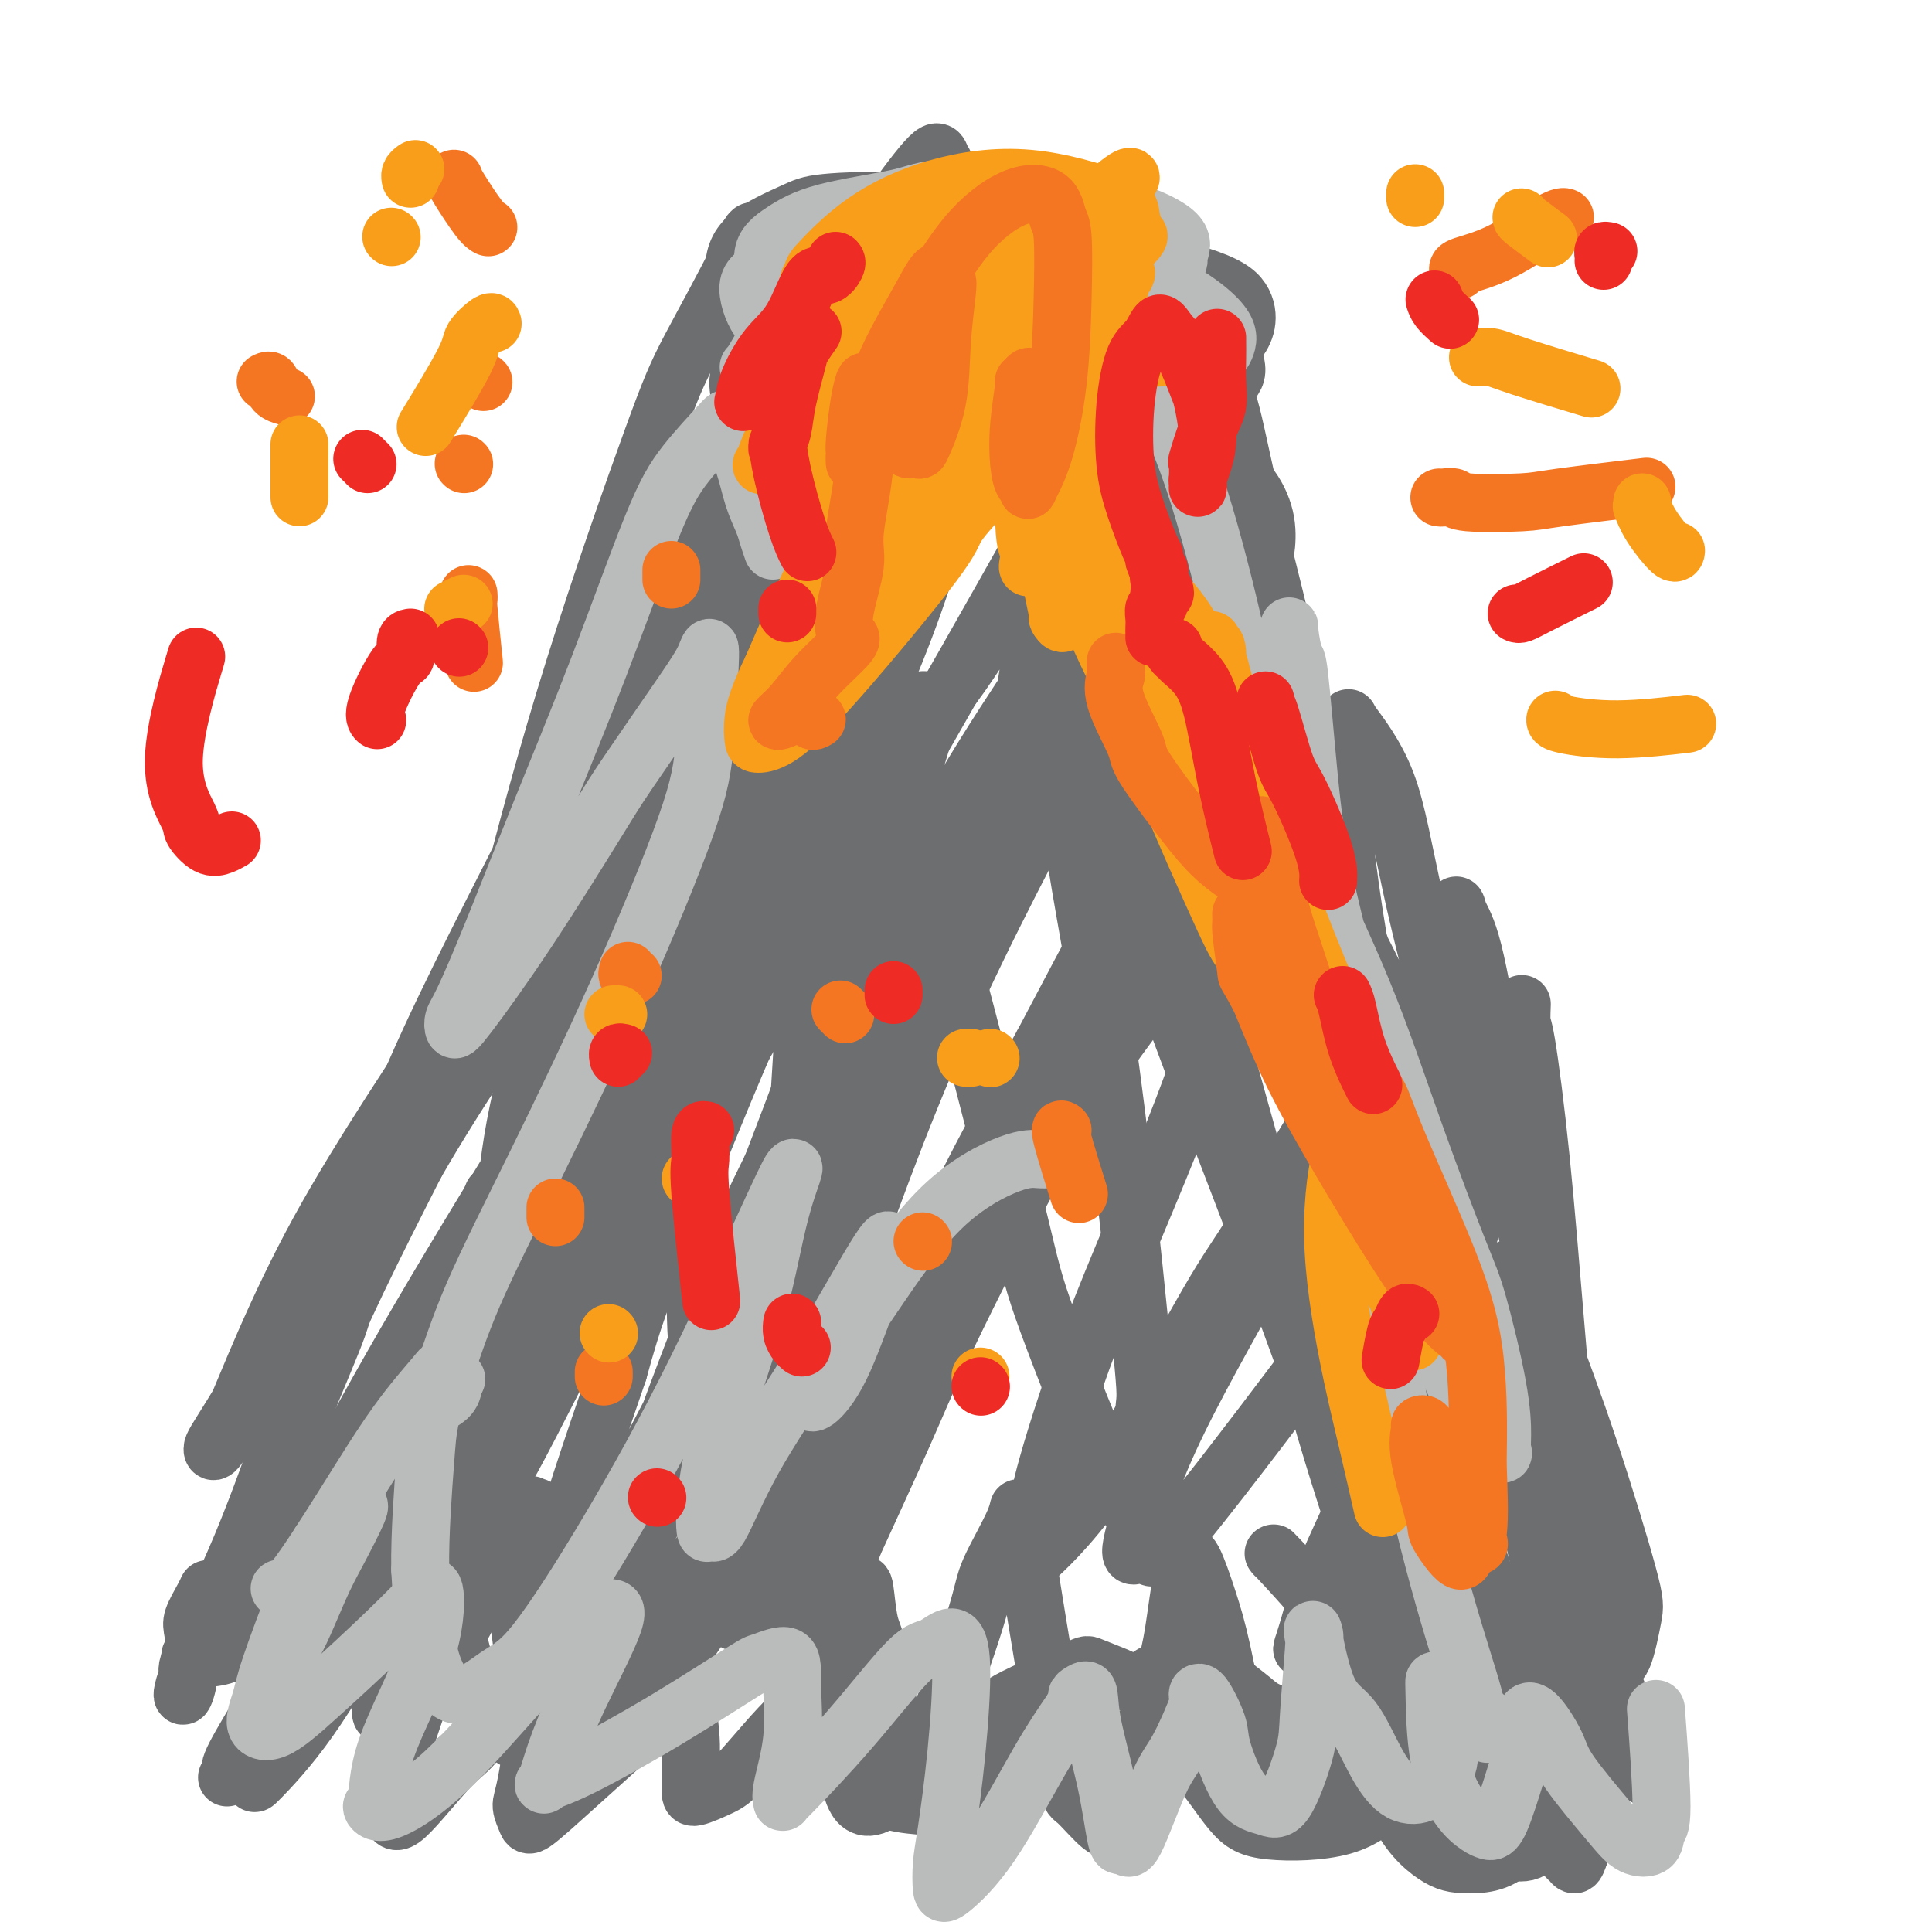
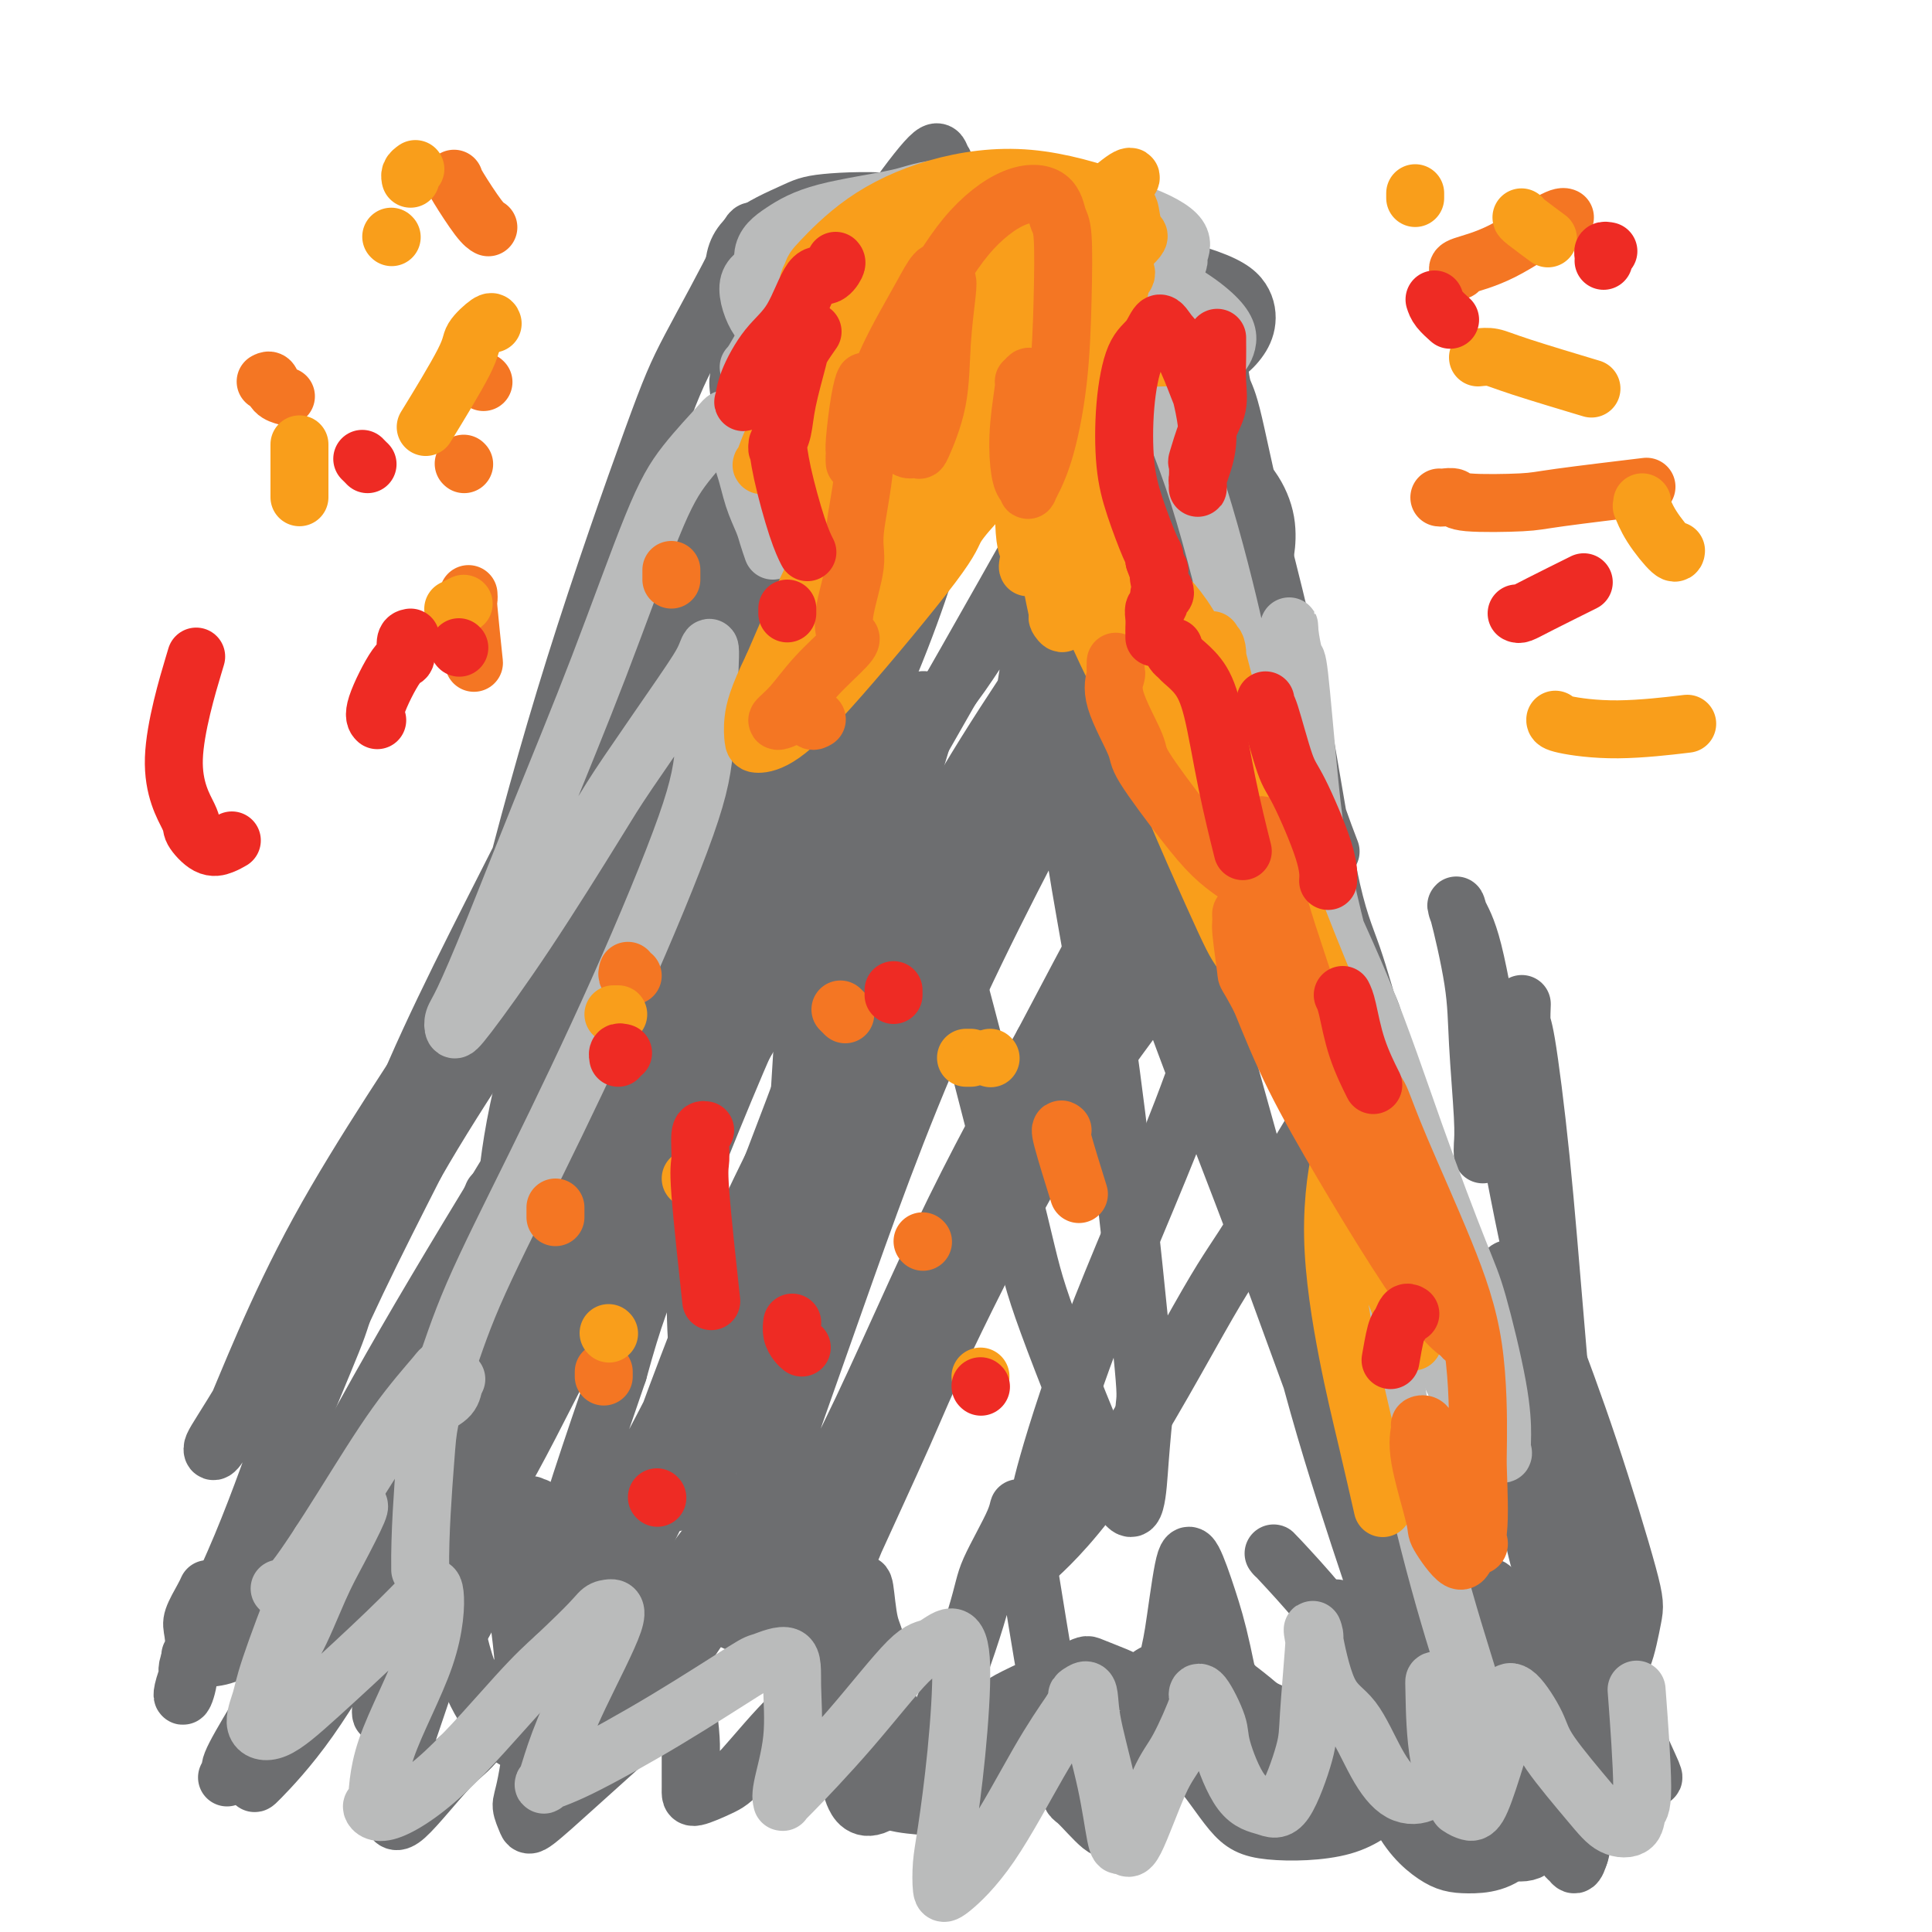
<svg xmlns="http://www.w3.org/2000/svg" viewBox="0 0 400 400" version="1.1">
  <g fill="none" stroke="#6D6E70" stroke-width="12" stroke-linecap="round" stroke-linejoin="round">
    <path d="M47,368c0.524,-0.385 1.048,-0.771 1,-1c-0.048,-0.229 -0.668,-0.302 0,-2c0.668,-1.698 2.624,-5.020 5,-9c2.376,-3.980 5.172,-8.617 8,-14c2.828,-5.383 5.689,-11.511 8,-17c2.311,-5.489 4.071,-10.339 5,-13c0.929,-2.661 1.027,-3.133 1,-4c-0.027,-0.867 -0.178,-2.129 0,-3c0.178,-0.871 0.686,-1.351 0,1c-0.686,2.351 -2.565,7.533 -5,14c-2.435,6.467 -5.426,14.220 -8,21c-2.574,6.780 -4.729,12.587 -6,16c-1.271,3.413 -1.657,4.431 -2,6c-0.343,1.569 -0.644,3.690 -1,5c-0.356,1.310 -0.767,1.810 1,0c1.767,-1.810 5.713,-5.930 10,-12c4.287,-6.070 8.917,-14.091 12,-19c3.083,-4.909 4.620,-6.706 7,-10c2.380,-3.294 5.603,-8.086 8,-11c2.397,-2.914 3.969,-3.951 5,-5c1.031,-1.049 1.522,-2.110 1,1c-0.522,3.110 -2.056,10.390 -3,15c-0.944,4.610 -1.297,6.551 -3,12c-1.703,5.449 -4.756,14.407 -7,21c-2.244,6.593 -3.678,10.823 -4,13c-0.322,2.177 0.469,2.302 1,3c0.531,0.698 0.803,1.969 3,0c2.197,-1.969 6.321,-7.177 9,-10c2.679,-2.823 3.914,-3.260 6,-6c2.086,-2.740 5.025,-7.783 7,-11c1.975,-3.217 2.988,-4.609 4,-6" />
    <path d="M110,343c1.935,-2.799 1.274,-1.295 1,-1c-0.274,0.295 -0.161,-0.619 0,1c0.161,1.619 0.370,5.770 0,11c-0.370,5.230 -1.321,11.540 -2,15c-0.679,3.460 -1.087,4.070 -1,5c0.087,0.930 0.670,2.180 1,3c0.330,0.820 0.406,1.212 2,0c1.594,-1.212 4.707,-4.026 8,-7c3.293,-2.974 6.767,-6.108 10,-9c3.233,-2.892 6.225,-5.543 8,-7c1.775,-1.457 2.332,-1.719 3,-2c0.668,-0.281 1.446,-0.581 2,1c0.554,1.581 0.882,5.045 1,7c0.118,1.955 0.024,2.403 0,4c-0.024,1.597 0.020,4.343 0,6c-0.020,1.657 -0.105,2.225 1,2c1.105,-0.225 3.398,-1.244 5,-2c1.602,-0.756 2.512,-1.251 5,-4c2.488,-2.749 6.553,-7.753 10,-11c3.447,-3.247 6.275,-4.736 8,-6c1.725,-1.264 2.345,-2.302 3,-2c0.655,0.302 1.343,1.944 2,3c0.657,1.056 1.281,1.526 2,3c0.719,1.474 1.531,3.952 2,7c0.469,3.048 0.593,6.666 1,9c0.407,2.334 1.095,3.386 3,4c1.905,0.614 5.027,0.792 7,1c1.973,0.208 2.797,0.448 6,-1c3.203,-1.448 8.785,-4.582 14,-7c5.215,-2.418 10.061,-4.119 14,-5c3.939,-0.881 6.969,-0.940 10,-1" />
    <path d="M236,360c7.542,-1.384 7.396,1.654 8,3c0.604,1.346 1.956,0.998 4,3c2.044,2.002 4.778,6.352 7,9c2.222,2.648 3.932,3.592 8,4c4.068,0.408 10.495,0.278 15,-1c4.505,-1.278 7.089,-3.706 10,-6c2.911,-2.294 6.149,-4.456 8,-6c1.851,-1.544 2.314,-2.470 3,-2c0.686,0.470 1.594,2.335 3,5c1.406,2.665 3.308,6.129 4,8c0.692,1.871 0.172,2.147 1,3c0.828,0.853 3.003,2.282 5,3c1.997,0.718 3.817,0.724 5,0c1.183,-0.724 1.730,-2.179 3,-4c1.270,-1.821 3.265,-4.007 4,-5c0.735,-0.993 0.211,-0.793 0,-1c-0.211,-0.207 -0.110,-0.822 0,-1c0.110,-0.178 0.228,0.080 0,0c-0.228,-0.080 -0.801,-0.499 -2,-2c-1.199,-1.501 -3.023,-4.084 -7,-6c-3.977,-1.916 -10.105,-3.165 -13,-4c-2.895,-0.835 -2.556,-1.257 -6,-2c-3.444,-0.743 -10.671,-1.808 -16,-2c-5.329,-0.192 -8.759,0.487 -12,0c-3.241,-0.487 -6.291,-2.141 -8,-3c-1.709,-0.859 -2.075,-0.924 -3,-2c-0.925,-1.076 -2.407,-3.165 -3,-4c-0.593,-0.835 -0.296,-0.418 0,0" />
    <path d="M264,322c-0.384,-0.447 -0.768,-0.893 1,1c1.768,1.893 5.688,6.126 8,9c2.312,2.874 3.014,4.388 5,8c1.986,3.612 5.255,9.322 8,13c2.745,3.678 4.967,5.325 7,7c2.033,1.675 3.879,3.377 5,4c1.121,0.623 1.519,0.167 2,0c0.481,-0.167 1.047,-0.043 1,0c-0.047,0.043 -0.706,0.007 -1,0c-0.294,-0.007 -0.224,0.014 -1,0c-0.776,-0.014 -2.398,-0.065 -5,1c-2.602,1.065 -6.184,3.245 -8,4c-1.816,0.755 -1.866,0.085 -3,0c-1.134,-0.085 -3.351,0.417 -6,-1c-2.649,-1.417 -5.730,-4.752 -9,-8c-3.270,-3.248 -6.728,-6.410 -10,-9c-3.272,-2.590 -6.358,-4.610 -8,-6c-1.642,-1.390 -1.839,-2.151 -3,-2c-1.161,0.151 -3.285,1.214 -5,2c-1.715,0.786 -3.023,1.295 -4,2c-0.977,0.705 -1.625,1.608 -2,2c-0.375,0.392 -0.478,0.275 -1,0c-0.522,-0.275 -1.464,-0.709 -2,-1c-0.536,-0.291 -0.666,-0.439 -2,-1c-1.334,-0.561 -3.872,-1.534 -5,-2c-1.128,-0.466 -0.846,-0.423 -4,1c-3.154,1.423 -9.746,4.227 -13,6c-3.254,1.773 -3.171,2.517 -5,4c-1.829,1.483 -5.569,3.707 -8,5c-2.431,1.293 -3.552,1.655 -5,1c-1.448,-0.655 -3.224,-2.328 -5,-4" />
    <path d="M186,358c-2.346,-3.547 -3.210,-10.915 -4,-15c-0.790,-4.085 -1.507,-4.888 -2,-7c-0.493,-2.112 -0.762,-5.533 -1,-7c-0.238,-1.467 -0.447,-0.979 -1,-1c-0.553,-0.021 -1.452,-0.552 -3,1c-1.548,1.552 -3.744,5.186 -5,7c-1.256,1.814 -1.572,1.806 -2,2c-0.428,0.194 -0.968,0.589 -2,1c-1.032,0.411 -2.555,0.839 -5,0c-2.445,-0.839 -5.811,-2.946 -9,-5c-3.189,-2.054 -6.200,-4.054 -8,-5c-1.800,-0.946 -2.389,-0.838 -4,-1c-1.611,-0.162 -4.243,-0.594 -7,0c-2.757,0.594 -5.639,2.214 -8,4c-2.361,1.786 -4.202,3.739 -6,5c-1.798,1.261 -3.554,1.831 -4,2c-0.446,0.169 0.418,-0.064 0,0c-0.418,0.064 -2.116,0.425 -3,-1c-0.884,-1.425 -0.953,-4.636 -1,-9c-0.047,-4.364 -0.072,-9.880 0,-13c0.072,-3.120 0.241,-3.843 0,-4c-0.241,-0.157 -0.893,0.252 -1,0c-0.107,-0.252 0.329,-1.164 -1,1c-1.329,2.164 -4.423,7.405 -7,12c-2.577,4.595 -4.636,8.543 -6,11c-1.364,2.457 -2.033,3.424 -3,4c-0.967,0.576 -2.231,0.762 -3,1c-0.769,0.238 -1.041,0.528 -2,0c-0.959,-0.528 -2.604,-1.873 -4,-4c-1.396,-2.127 -2.542,-5.036 -4,-7c-1.458,-1.964 -3.229,-2.982 -5,-4" />
    <path d="M75,326c-2.342,-1.416 -3.697,0.544 -5,2c-1.303,1.456 -2.554,2.408 -5,6c-2.446,3.592 -6.087,9.824 -8,14c-1.913,4.176 -2.098,6.295 -2,8c0.098,1.705 0.478,2.994 1,3c0.522,0.006 1.187,-1.273 2,-2c0.813,-0.727 1.775,-0.902 4,-4c2.225,-3.098 5.715,-9.118 9,-15c3.285,-5.882 6.366,-11.625 9,-16c2.634,-4.375 4.822,-7.382 6,-8c1.178,-0.618 1.347,1.153 2,2c0.653,0.847 1.791,0.769 3,5c1.209,4.231 2.488,12.769 4,19c1.512,6.231 3.258,10.153 5,13c1.742,2.847 3.481,4.619 5,6c1.519,1.381 2.817,2.371 6,1c3.183,-1.371 8.252,-5.104 11,-7c2.748,-1.896 3.177,-1.954 6,-6c2.823,-4.046 8.041,-12.081 12,-18c3.959,-5.919 6.660,-9.724 9,-12c2.340,-2.276 4.317,-3.025 7,0c2.683,3.025 6.070,9.823 8,14c1.930,4.177 2.404,5.732 4,10c1.596,4.268 4.314,11.247 7,15c2.686,3.753 5.341,4.279 9,5c3.659,0.721 8.321,1.637 13,1c4.679,-0.637 9.375,-2.825 14,-6c4.625,-3.175 9.179,-7.336 11,-9c1.821,-1.664 0.911,-0.832 0,0" />
    <path d="M43,329c-0.200,0.452 -0.399,0.905 -1,2c-0.601,1.095 -1.603,2.833 -2,4c-0.397,1.167 -0.188,1.763 0,3c0.188,1.237 0.356,3.113 0,4c-0.356,0.887 -1.235,0.784 0,1c1.235,0.216 4.584,0.752 8,-1c3.416,-1.752 6.900,-5.792 11,-10c4.100,-4.208 8.816,-8.584 12,-12c3.184,-3.416 4.835,-5.874 6,-7c1.165,-1.126 1.843,-0.922 3,-1c1.157,-0.078 2.794,-0.440 4,1c1.206,1.440 1.982,4.682 2,10c0.018,5.318 -0.723,12.713 -2,18c-1.277,5.287 -3.092,8.465 -4,10c-0.908,1.535 -0.910,1.426 -1,2c-0.090,0.574 -0.268,1.832 0,2c0.268,0.168 0.984,-0.754 3,-4c2.016,-3.246 5.334,-8.818 8,-13c2.666,-4.182 4.679,-6.976 7,-9c2.321,-2.024 4.950,-3.277 6,-4c1.050,-0.723 0.523,-0.915 1,0c0.477,0.915 1.960,2.937 3,8c1.040,5.063 1.637,13.169 2,19c0.363,5.831 0.492,9.389 1,12c0.508,2.611 1.395,4.276 2,5c0.605,0.724 0.930,0.506 3,0c2.070,-0.506 5.886,-1.300 10,-5c4.114,-3.700 8.525,-10.306 13,-17c4.475,-6.694 9.014,-13.475 13,-19c3.986,-5.525 7.419,-9.795 9,-12c1.581,-2.205 1.309,-2.344 2,-2c0.691,0.344 2.346,1.172 4,2" />
    <path d="M166,316c1.908,3.286 3.678,11.501 5,20c1.322,8.499 2.194,17.282 3,23c0.806,5.718 1.544,8.371 2,10c0.456,1.629 0.630,2.236 1,3c0.370,0.764 0.935,1.687 2,2c1.065,0.313 2.629,0.015 5,-2c2.371,-2.015 5.548,-5.748 9,-13c3.452,-7.252 7.178,-18.022 9,-24c1.822,-5.978 1.739,-7.164 3,-10c1.261,-2.836 3.865,-7.323 5,-10c1.135,-2.677 0.801,-3.545 1,-2c0.199,1.545 0.932,5.504 2,12c1.068,6.496 2.472,15.528 4,24c1.528,8.472 3.180,16.384 4,20c0.820,3.616 0.808,2.935 2,4c1.192,1.065 3.590,3.876 5,5c1.410,1.124 1.834,0.561 3,0c1.166,-0.561 3.074,-1.119 5,-7c1.926,-5.881 3.870,-17.083 5,-23c1.130,-5.917 1.446,-6.547 2,-10c0.554,-3.453 1.347,-9.729 2,-13c0.653,-3.271 1.168,-3.538 2,-2c0.832,1.538 1.982,4.881 3,8c1.018,3.119 1.906,6.015 3,11c1.094,4.985 2.394,12.059 4,17c1.606,4.941 3.516,7.748 5,10c1.484,2.252 2.541,3.949 4,4c1.459,0.051 3.319,-1.543 4,-2c0.681,-0.457 0.183,0.223 1,-3c0.817,-3.223 2.948,-10.349 4,-16c1.052,-5.651 1.026,-9.825 1,-14" />
    <path d="M276,338c0.869,-5.893 0.542,-5.625 1,-4c0.458,1.625 1.702,4.608 3,8c1.298,3.392 2.649,7.195 4,13c1.351,5.805 2.700,13.613 5,19c2.300,5.387 5.549,8.353 8,10c2.451,1.647 4.104,1.974 7,2c2.896,0.026 7.035,-0.251 10,-4c2.965,-3.749 4.756,-10.972 6,-15c1.244,-4.028 1.941,-4.863 2,-10c0.059,-5.137 -0.519,-14.576 -1,-21c-0.481,-6.424 -0.864,-9.832 -1,-11c-0.136,-1.168 -0.023,-0.097 0,0c0.023,0.097 -0.043,-0.781 0,3c0.043,3.781 0.193,12.222 1,19c0.807,6.778 2.269,11.892 3,16c0.731,4.108 0.731,7.210 1,9c0.269,1.790 0.807,2.269 1,3c0.193,0.731 0.041,1.715 0,2c-0.041,0.285 0.029,-0.130 0,-1c-0.029,-0.870 -0.158,-2.196 -2,-7c-1.842,-4.804 -5.398,-13.086 -8,-20c-2.602,-6.914 -4.249,-12.461 -5,-15c-0.751,-2.539 -0.607,-2.068 -1,-3c-0.393,-0.932 -1.324,-3.265 -2,-2c-0.676,1.265 -1.096,6.127 0,13c1.096,6.873 3.708,15.756 6,22c2.292,6.244 4.263,9.850 6,13c1.737,3.150 3.239,5.844 4,7c0.761,1.156 0.782,0.773 1,1c0.218,0.227 0.634,1.065 1,1c0.366,-0.065 0.683,-1.032 1,-2" />
    <path d="M327,384c0.691,-1.706 0.917,-5.970 1,-10c0.083,-4.030 0.022,-7.824 0,-10c-0.022,-2.176 -0.007,-2.732 0,-4c0.007,-1.268 0.005,-3.248 0,-5c-0.005,-1.752 -0.014,-3.277 0,-4c0.014,-0.723 0.049,-0.645 0,-1c-0.049,-0.355 -0.183,-1.144 0,-1c0.183,0.144 0.683,1.219 1,2c0.317,0.781 0.452,1.266 2,3c1.548,1.734 4.508,4.715 6,7c1.492,2.285 1.514,3.873 2,5c0.486,1.127 1.436,1.794 2,2c0.564,0.206 0.743,-0.049 1,0c0.257,0.049 0.590,0.402 0,-1c-0.590,-1.402 -2.105,-4.559 -4,-9c-1.895,-4.441 -4.169,-10.166 -6,-15c-1.831,-4.834 -3.217,-8.779 -5,-13c-1.783,-4.221 -3.961,-8.719 -5,-11c-1.039,-2.281 -0.938,-2.344 -2,-4c-1.062,-1.656 -3.288,-4.905 -5,-8c-1.712,-3.095 -2.911,-6.035 -3,-6c-0.089,0.035 0.931,3.046 2,6c1.069,2.954 2.187,5.853 3,9c0.813,3.147 1.321,6.544 3,11c1.679,4.456 4.529,9.973 7,13c2.471,3.027 4.562,3.564 6,4c1.438,0.436 2.222,0.772 3,-1c0.778,-1.772 1.549,-5.650 2,-8c0.451,-2.350 0.583,-3.171 -1,-9c-1.583,-5.829 -4.881,-16.665 -8,-26c-3.119,-9.335 -6.060,-17.167 -9,-25" />
    <path d="M320,275c-3.882,-10.247 -5.086,-10.365 -6,-11c-0.914,-0.635 -1.538,-1.786 -2,-1c-0.462,0.786 -0.761,3.510 -1,11c-0.239,7.490 -0.416,19.745 1,28c1.416,8.255 4.427,12.510 6,16c1.573,3.490 1.709,6.217 2,7c0.291,0.783 0.739,-0.376 1,0c0.261,0.376 0.337,2.289 1,0c0.663,-2.289 1.915,-8.779 2,-18c0.085,-9.221 -0.995,-21.174 -2,-33c-1.005,-11.826 -1.933,-23.526 -3,-34c-1.067,-10.474 -2.273,-19.723 -3,-24c-0.727,-4.277 -0.977,-3.580 -1,-5c-0.023,-1.420 0.179,-4.955 0,-2c-0.179,2.955 -0.738,12.400 0,24c0.738,11.600 2.773,25.356 4,36c1.227,10.644 1.644,18.177 2,23c0.356,4.823 0.650,6.937 1,8c0.350,1.063 0.755,1.074 1,2c0.245,0.926 0.330,2.766 0,-2c-0.330,-4.766 -1.076,-16.136 -2,-23c-0.924,-6.864 -2.026,-9.220 -4,-18c-1.974,-8.780 -4.820,-23.984 -7,-36c-2.180,-12.016 -3.696,-20.846 -5,-26c-1.304,-5.154 -2.398,-6.634 -3,-8c-0.602,-1.366 -0.711,-2.619 0,0c0.711,2.619 2.243,9.111 3,14c0.757,4.889 0.739,8.177 1,13c0.261,4.823 0.801,11.183 1,15c0.199,3.817 0.057,5.091 0,6c-0.057,0.909 -0.028,1.455 0,2" />
-     <path d="M307,239c0.661,6.647 -0.185,-1.737 -1,-6c-0.815,-4.263 -1.599,-4.407 -4,-12c-2.401,-7.593 -6.420,-22.635 -9,-34c-2.580,-11.365 -3.721,-19.052 -6,-25c-2.279,-5.948 -5.696,-10.157 -7,-12c-1.304,-1.843 -0.493,-1.320 -1,-1c-0.507,0.320 -2.330,0.437 -2,10c0.330,9.563 2.814,28.573 5,40c2.186,11.427 4.076,15.272 6,20c1.924,4.728 3.883,10.340 5,13c1.117,2.660 1.393,2.367 2,3c0.607,0.633 1.544,2.193 2,3c0.456,0.807 0.430,0.860 0,0c-0.430,-0.860 -1.266,-2.632 -4,-10c-2.734,-7.368 -7.366,-20.333 -10,-28c-2.634,-7.667 -3.268,-10.035 -6,-16c-2.732,-5.965 -7.560,-15.527 -11,-24c-3.440,-8.473 -5.493,-15.859 -7,-20c-1.507,-4.141 -2.469,-5.039 -2,-4c0.469,1.039 2.369,4.014 4,8c1.631,3.986 2.991,8.983 6,18c3.009,9.017 7.665,22.056 11,31c3.335,8.944 5.348,13.795 7,17c1.652,3.205 2.944,4.764 4,6c1.056,1.236 1.878,2.150 2,2c0.122,-0.150 -0.456,-1.364 -1,-3c-0.544,-1.636 -1.055,-3.692 -4,-10c-2.945,-6.308 -8.326,-16.866 -15,-28c-6.674,-11.134 -14.643,-22.844 -19,-30c-4.357,-7.156 -5.102,-9.759 -8,-15c-2.898,-5.241 -7.949,-13.121 -13,-21" />
    <path d="M231,111c-7.050,-11.836 -4.675,-8.427 -5,-9c-0.325,-0.573 -3.350,-5.128 0,0c3.350,5.128 13.076,19.939 19,29c5.924,9.061 8.046,12.372 13,22c4.954,9.628 12.742,25.573 17,35c4.258,9.427 4.988,12.337 6,15c1.012,2.663 2.308,5.079 3,7c0.692,1.921 0.780,3.345 0,1c-0.780,-2.345 -2.429,-8.460 -4,-13c-1.571,-4.540 -3.065,-7.506 -5,-17c-1.935,-9.494 -4.311,-25.518 -7,-39c-2.689,-13.482 -5.691,-24.423 -8,-34c-2.309,-9.577 -3.926,-17.789 -5,-22c-1.074,-4.211 -1.604,-4.422 -2,-6c-0.396,-1.578 -0.656,-4.524 -1,-6c-0.344,-1.476 -0.771,-1.483 0,6c0.771,7.483 2.740,22.455 6,36c3.260,13.545 7.812,25.661 10,33c2.188,7.339 2.012,9.899 3,14c0.988,4.101 3.139,9.743 4,12c0.861,2.257 0.430,1.128 0,0" />
    <path d="M48,335c-0.126,0.022 -0.252,0.044 0,-1c0.252,-1.044 0.880,-3.155 2,-7c1.120,-3.845 2.730,-9.423 4,-14c1.270,-4.577 2.199,-8.151 3,-11c0.801,-2.849 1.473,-4.971 2,-6c0.527,-1.029 0.911,-0.965 1,-1c0.089,-0.035 -0.115,-0.168 0,-1c0.115,-0.832 0.549,-2.364 -1,2c-1.549,4.364 -5.083,14.624 -9,24c-3.917,9.376 -8.219,17.867 -10,22c-1.781,4.133 -1.041,3.907 -1,5c0.041,1.093 -0.615,3.506 -1,4c-0.385,0.494 -0.497,-0.931 2,-7c2.497,-6.069 7.602,-16.780 13,-29c5.398,-12.220 11.087,-25.947 14,-33c2.913,-7.053 3.049,-7.432 5,-14c1.951,-6.568 5.716,-19.324 8,-26c2.284,-6.676 3.086,-7.272 4,-9c0.914,-1.728 1.939,-4.586 -1,0c-2.939,4.586 -9.841,16.618 -14,24c-4.159,7.382 -5.574,10.114 -9,16c-3.426,5.886 -8.863,14.924 -12,20c-3.137,5.076 -3.973,6.189 -4,7c-0.027,0.811 0.756,1.319 4,-6c3.244,-7.319 8.949,-22.464 18,-39c9.051,-16.536 21.449,-34.463 28,-45c6.551,-10.537 7.255,-13.682 13,-23c5.745,-9.318 16.529,-24.807 24,-35c7.471,-10.193 11.627,-15.090 14,-18c2.373,-2.910 2.964,-3.831 3,-4c0.036,-0.169 -0.482,0.416 -1,1" />
    <path d="M147,131c3.370,-2.797 -8.206,18.210 -19,37c-10.794,18.790 -20.806,35.362 -29,49c-8.194,13.638 -14.570,24.342 -19,32c-4.430,7.658 -6.913,12.270 -8,14c-1.087,1.730 -0.778,0.579 -1,1c-0.222,0.421 -0.974,2.415 1,-4c1.974,-6.415 6.676,-21.238 14,-38c7.324,-16.762 17.270,-35.461 26,-53c8.730,-17.539 16.243,-33.918 25,-49c8.757,-15.082 18.757,-28.868 23,-35c4.243,-6.132 2.728,-4.611 3,-6c0.272,-1.389 2.330,-5.688 2,-5c-0.330,0.688 -3.048,6.363 -10,21c-6.952,14.637 -18.137,38.235 -27,58c-8.863,19.765 -15.402,35.698 -19,44c-3.598,8.302 -4.254,8.975 -6,12c-1.746,3.025 -4.582,8.402 -6,12c-1.418,3.598 -1.418,5.416 0,0c1.418,-5.416 4.253,-18.067 8,-33c3.747,-14.933 8.406,-32.149 14,-50c5.594,-17.851 12.122,-36.338 16,-47c3.878,-10.662 5.104,-13.497 8,-19c2.896,-5.503 7.461,-13.672 10,-19c2.539,-5.328 3.052,-7.814 4,-1c0.948,6.814 2.329,22.930 2,34c-0.329,11.070 -2.369,17.095 -5,28c-2.631,10.905 -5.851,26.690 -9,38c-3.149,11.310 -6.225,18.145 -8,22c-1.775,3.855 -2.247,4.730 -3,6c-0.753,1.270 -1.787,2.934 0,-5c1.787,-7.934 6.393,-25.467 11,-43" />
    <path d="M145,132c2.616,-10.659 3.656,-13.305 8,-24c4.344,-10.695 11.994,-29.439 18,-42c6.006,-12.561 10.370,-18.941 14,-24c3.630,-5.059 6.526,-8.799 8,-10c1.474,-1.201 1.527,0.137 2,1c0.473,0.863 1.367,1.253 1,8c-0.367,6.747 -1.994,19.853 -4,30c-2.006,10.147 -4.392,17.335 -6,23c-1.608,5.665 -2.437,9.809 -3,12c-0.563,2.191 -0.861,2.431 -1,3c-0.139,0.569 -0.118,1.466 0,1c0.118,-0.466 0.335,-2.296 2,-9c1.665,-6.704 4.779,-18.282 7,-26c2.221,-7.718 3.551,-11.577 5,-14c1.449,-2.423 3.018,-3.410 4,-4c0.982,-0.590 1.378,-0.782 3,0c1.622,0.782 4.469,2.538 7,6c2.531,3.462 4.746,8.629 6,13c1.254,4.371 1.546,7.944 2,10c0.454,2.056 1.071,2.595 1,3c-0.071,0.405 -0.831,0.677 -1,1c-0.169,0.323 0.252,0.696 -1,-2c-1.252,-2.696 -4.177,-8.461 -6,-14c-1.823,-5.539 -2.546,-10.851 -3,-14c-0.454,-3.149 -0.641,-4.134 0,-4c0.641,0.134 2.109,1.387 3,3c0.891,1.613 1.206,3.587 2,7c0.794,3.413 2.069,8.265 3,12c0.931,3.735 1.520,6.352 2,8c0.480,1.648 0.851,2.328 1,3c0.149,0.672 0.074,1.336 0,2" />
    <path d="M219,91c1.220,4.832 0.271,0.913 0,-1c-0.271,-1.913 0.138,-1.820 1,-2c0.862,-0.180 2.179,-0.634 4,0c1.821,0.634 4.146,2.357 8,6c3.854,3.643 9.235,9.208 12,12c2.765,2.792 2.912,2.812 4,4c1.088,1.188 3.116,3.545 5,5c1.884,1.455 3.622,2.008 5,2c1.378,-0.008 2.395,-0.577 3,-1c0.605,-0.423 0.798,-0.701 1,-2c0.202,-1.299 0.412,-3.619 0,-6c-0.412,-2.381 -1.444,-4.825 -3,-7c-1.556,-2.175 -3.634,-4.083 -6,-6c-2.366,-1.917 -5.021,-3.842 -9,-6c-3.979,-2.158 -9.282,-4.548 -12,-6c-2.718,-1.452 -2.851,-1.966 -6,-3c-3.149,-1.034 -9.313,-2.590 -15,-4c-5.687,-1.410 -10.896,-2.675 -16,-4c-5.104,-1.325 -10.101,-2.710 -15,-4c-4.899,-1.290 -9.699,-2.484 -12,-3c-2.301,-0.516 -2.104,-0.355 -4,0c-1.896,0.355 -5.886,0.903 -8,2c-2.114,1.097 -2.353,2.744 -2,5c0.353,2.256 1.298,5.123 5,7c3.702,1.877 10.159,2.764 14,3c3.841,0.236 5.065,-0.180 9,-1c3.935,-0.820 10.582,-2.043 16,-3c5.418,-0.957 9.607,-1.648 13,-3c3.393,-1.352 5.990,-3.364 8,-5c2.010,-1.636 3.431,-2.896 4,-4c0.569,-1.104 0.284,-2.052 0,-3" />
    <path d="M223,63c1.361,-2.689 -1.236,-3.410 -5,-6c-3.764,-2.590 -8.696,-7.048 -14,-10c-5.304,-2.952 -10.982,-4.396 -17,-5c-6.018,-0.604 -12.377,-0.367 -16,0c-3.623,0.367 -4.512,0.866 -7,2c-2.488,1.134 -6.577,2.905 -9,5c-2.423,2.095 -3.179,4.514 -3,8c0.179,3.486 1.294,8.039 5,12c3.706,3.961 10.004,7.328 14,9c3.996,1.672 5.689,1.648 11,2c5.311,0.352 14.242,1.081 22,1c7.758,-0.081 14.345,-0.971 21,-2c6.655,-1.029 13.377,-2.196 18,-3c4.623,-0.804 7.148,-1.245 9,-2c1.852,-0.755 3.033,-1.825 4,-3c0.967,-1.175 1.720,-2.455 2,-4c0.280,-1.545 0.085,-3.357 -1,-5c-1.085,-1.643 -3.061,-3.118 -9,-5c-5.939,-1.882 -15.841,-4.170 -21,-5c-5.159,-0.830 -5.575,-0.203 -11,0c-5.425,0.203 -15.858,-0.018 -24,0c-8.142,0.018 -13.994,0.276 -18,0c-4.006,-0.276 -6.167,-1.086 -8,-1c-1.833,0.086 -3.337,1.069 -4,1c-0.663,-0.069 -0.486,-1.191 0,1c0.486,2.191 1.282,7.695 4,12c2.718,4.305 7.358,7.410 13,11c5.642,3.590 12.285,7.663 19,10c6.715,2.337 13.500,2.937 20,3c6.500,0.063 12.714,-0.411 17,-1c4.286,-0.589 6.643,-1.295 9,-2" />
-     <path d="M244,86c5.392,-0.949 5.873,-1.823 7,-3c1.127,-1.177 2.902,-2.658 4,-4c1.098,-1.342 1.521,-2.545 0,-6c-1.521,-3.455 -4.985,-9.162 -7,-12c-2.015,-2.838 -2.582,-2.807 -6,-5c-3.418,-2.193 -9.687,-6.610 -16,-9c-6.313,-2.390 -12.669,-2.752 -19,-2c-6.331,0.752 -12.638,2.618 -18,5c-5.362,2.382 -9.780,5.281 -12,7c-2.220,1.719 -2.241,2.260 -3,4c-0.759,1.740 -2.254,4.681 -2,8c0.254,3.319 2.257,7.018 5,10c2.743,2.982 6.227,5.248 11,7c4.773,1.752 10.836,2.991 14,4c3.164,1.009 3.428,1.788 6,2c2.572,0.212 7.452,-0.143 11,0c3.548,0.143 5.765,0.784 7,1c1.235,0.216 1.488,0.006 2,0c0.512,-0.006 1.283,0.192 1,0c-0.283,-0.192 -1.621,-0.773 -2,-1c-0.379,-0.227 0.199,-0.101 -1,0c-1.199,0.101 -4.176,0.175 -7,0c-2.824,-0.175 -5.496,-0.601 -8,-1c-2.504,-0.399 -4.839,-0.773 -6,-1c-1.161,-0.227 -1.148,-0.309 -2,-1c-0.852,-0.691 -2.570,-1.993 -4,-3c-1.430,-1.007 -2.574,-1.720 -4,-3c-1.426,-1.280 -3.135,-3.127 -4,-4c-0.865,-0.873 -0.887,-0.774 -1,-1c-0.113,-0.226 -0.318,-0.779 -1,-1c-0.682,-0.221 -1.841,-0.111 -3,0" />
    <path d="M186,77c-3.604,-1.860 -3.114,-0.008 -4,2c-0.886,2.008 -3.147,4.174 -5,6c-1.853,1.826 -3.298,3.313 -4,4c-0.702,0.687 -0.659,0.575 -1,1c-0.341,0.425 -1.064,1.387 -1,1c0.064,-0.387 0.916,-2.123 2,-4c1.084,-1.877 2.402,-3.893 3,-5c0.598,-1.107 0.477,-1.303 2,-3c1.523,-1.697 4.689,-4.893 7,-7c2.311,-2.107 3.767,-3.124 5,-4c1.233,-0.876 2.242,-1.609 3,-2c0.758,-0.391 1.264,-0.438 2,0c0.736,0.438 1.702,1.362 2,2c0.298,0.638 -0.071,0.990 1,2c1.071,1.010 3.583,2.677 6,4c2.417,1.323 4.738,2.303 8,4c3.262,1.697 7.467,4.112 11,5c3.533,0.888 6.396,0.250 8,0c1.604,-0.250 1.948,-0.113 3,0c1.052,0.113 2.812,0.201 4,0c1.188,-0.201 1.805,-0.690 2,-1c0.195,-0.310 -0.030,-0.439 -1,-1c-0.970,-0.561 -2.684,-1.553 -4,-2c-1.316,-0.447 -2.233,-0.348 -5,-1c-2.767,-0.652 -7.383,-2.054 -13,-3c-5.617,-0.946 -12.234,-1.436 -17,-2c-4.766,-0.564 -7.679,-1.203 -12,-1c-4.321,0.203 -10.048,1.247 -13,2c-2.952,0.753 -3.129,1.215 -4,2c-0.871,0.785 -2.435,1.892 -4,3" />
    <path d="M167,79c-3.487,1.635 -1.705,2.222 -1,3c0.705,0.778 0.333,1.746 4,2c3.667,0.254 11.373,-0.208 16,-1c4.627,-0.792 6.176,-1.915 11,-3c4.824,-1.085 12.924,-2.133 19,-3c6.076,-0.867 10.127,-1.553 14,-2c3.873,-0.447 7.567,-0.656 10,-1c2.433,-0.344 3.606,-0.823 4,-1c0.394,-0.177 0.009,-0.051 0,0c-0.009,0.051 0.358,0.027 0,-1c-0.358,-1.027 -1.440,-3.057 -4,-5c-2.560,-1.943 -6.596,-3.799 -11,-5c-4.404,-1.201 -9.174,-1.748 -12,-2c-2.826,-0.252 -3.706,-0.208 -6,0c-2.294,0.208 -6.002,0.581 -8,1c-1.998,0.419 -2.284,0.883 -3,1c-0.716,0.117 -1.860,-0.114 -2,0c-0.140,0.114 0.726,0.573 2,1c1.274,0.427 2.957,0.823 4,1c1.043,0.177 1.445,0.134 5,0c3.555,-0.134 10.262,-0.361 16,-1c5.738,-0.639 10.507,-1.690 14,-2c3.493,-0.310 5.710,0.123 7,0c1.290,-0.123 1.653,-0.800 2,-1c0.347,-0.200 0.679,0.078 1,0c0.321,-0.078 0.632,-0.512 -1,-1c-1.632,-0.488 -5.208,-1.031 -11,-2c-5.792,-0.969 -13.800,-2.363 -18,-3c-4.200,-0.637 -4.592,-0.518 -9,0c-4.408,0.518 -12.831,1.434 -19,2c-6.169,0.566 -10.085,0.783 -14,1" />
    <path d="M177,57c-8.209,0.708 -7.731,0.978 -8,1c-0.269,0.022 -1.284,-0.204 -2,0c-0.716,0.204 -1.133,0.839 -1,1c0.133,0.161 0.818,-0.153 2,0c1.182,0.153 2.863,0.773 4,1c1.137,0.227 1.729,0.061 3,0c1.271,-0.061 3.220,-0.017 4,0c0.780,0.017 0.390,0.009 0,0" />
    <path d="M153,76c0.041,0.729 0.082,1.458 0,2c-0.082,0.542 -0.288,0.899 0,3c0.288,2.101 1.071,5.948 1,11c-0.071,5.052 -0.995,11.311 -2,18c-1.005,6.689 -2.091,13.809 -5,26c-2.909,12.191 -7.641,29.454 -10,38c-2.359,8.546 -2.344,8.376 -5,16c-2.656,7.624 -7.981,23.042 -12,33c-4.019,9.958 -6.730,14.455 -9,18c-2.270,3.545 -4.097,6.137 -5,7c-0.903,0.863 -0.881,-0.003 -1,0c-0.119,0.003 -0.379,0.874 0,-3c0.379,-3.874 1.398,-12.494 4,-22c2.602,-9.506 6.787,-19.897 12,-31c5.213,-11.103 11.455,-22.917 18,-34c6.545,-11.083 13.394,-21.436 20,-31c6.606,-9.564 12.969,-18.338 16,-23c3.031,-4.662 2.730,-5.212 4,-7c1.270,-1.788 4.113,-4.812 6,-7c1.887,-2.188 2.820,-3.538 1,1c-1.820,4.538 -6.392,14.963 -9,21c-2.608,6.037 -3.251,7.684 -9,19c-5.749,11.316 -16.602,32.299 -27,51c-10.398,18.701 -20.339,35.120 -30,51c-9.661,15.880 -19.042,31.220 -27,45c-7.958,13.780 -14.494,26.001 -19,34c-4.506,7.999 -6.984,11.776 -8,13c-1.016,1.224 -0.571,-0.105 -1,0c-0.429,0.105 -1.731,1.644 -1,-4c0.731,-5.644 3.495,-18.470 9,-33c5.505,-14.530 13.753,-30.765 22,-47" />
    <path d="M86,241c9.490,-16.611 22.214,-34.639 29,-45c6.786,-10.361 7.633,-13.054 14,-22c6.367,-8.946 18.253,-24.143 27,-35c8.747,-10.857 14.356,-17.372 20,-23c5.644,-5.628 11.324,-10.367 14,-12c2.676,-1.633 2.348,-0.160 3,0c0.652,0.160 2.285,-0.994 1,5c-1.285,5.994 -5.489,19.136 -12,34c-6.511,14.864 -15.331,31.449 -26,50c-10.669,18.551 -23.188,39.066 -34,57c-10.812,17.934 -19.917,33.287 -25,42c-5.083,8.713 -6.145,10.787 -8,14c-1.855,3.213 -4.503,7.565 -6,10c-1.497,2.435 -1.845,2.955 0,-2c1.845,-4.955 5.881,-15.383 13,-31c7.119,-15.617 17.322,-36.423 23,-48c5.678,-11.577 6.832,-13.927 14,-26c7.168,-12.073 20.350,-33.870 31,-51c10.650,-17.130 18.769,-29.593 27,-41c8.231,-11.407 16.576,-21.757 23,-29c6.424,-7.243 10.927,-11.378 13,-13c2.073,-1.622 1.715,-0.731 3,-1c1.285,-0.269 4.213,-1.698 1,6c-3.213,7.698 -12.568,24.523 -23,43c-10.432,18.477 -21.943,38.607 -35,61c-13.057,22.393 -27.662,47.049 -36,61c-8.338,13.951 -10.411,17.197 -15,26c-4.589,8.803 -11.694,23.164 -16,31c-4.306,7.836 -5.813,9.148 -7,11c-1.187,1.852 -2.053,4.243 0,0c2.053,-4.243 7.027,-15.122 12,-26" />
    <path d="M111,287c6.365,-13.633 16.276,-34.714 22,-46c5.724,-11.286 7.261,-12.777 13,-23c5.739,-10.223 15.682,-29.180 25,-43c9.318,-13.820 18.012,-22.504 24,-30c5.988,-7.496 9.270,-13.804 12,-17c2.730,-3.196 4.908,-3.280 6,-4c1.092,-0.720 1.099,-2.077 1,2c-0.099,4.077 -0.305,13.587 -4,27c-3.695,13.413 -10.878,30.728 -19,49c-8.122,18.272 -17.182,37.500 -26,55c-8.818,17.500 -17.393,33.272 -22,42c-4.607,8.728 -5.247,10.412 -7,14c-1.753,3.588 -4.620,9.082 -6,12c-1.380,2.918 -1.273,3.262 -1,1c0.273,-2.262 0.713,-7.129 5,-20c4.287,-12.871 12.423,-33.744 17,-45c4.577,-11.256 5.596,-12.893 11,-24c5.404,-11.107 15.194,-31.684 23,-47c7.806,-15.316 13.627,-25.372 19,-34c5.373,-8.628 10.296,-15.828 13,-20c2.704,-4.172 3.189,-5.314 3,-5c-0.189,0.314 -1.053,2.086 -2,4c-0.947,1.914 -1.978,3.971 -7,14c-5.022,10.029 -14.034,28.029 -23,46c-8.966,17.971 -17.886,35.914 -27,54c-9.114,18.086 -18.424,36.317 -24,47c-5.576,10.683 -7.420,13.818 -11,20c-3.580,6.182 -8.898,15.410 -11,20c-2.102,4.590 -0.989,4.544 -1,3c-0.011,-1.544 -1.146,-4.584 1,-14c2.146,-9.416 7.573,-25.208 13,-41" />
    <path d="M128,284c3.354,-12.234 4.737,-15.319 9,-26c4.263,-10.681 11.404,-28.957 18,-44c6.596,-15.043 12.645,-26.853 18,-37c5.355,-10.147 10.016,-18.631 13,-24c2.984,-5.369 4.290,-7.623 5,-8c0.710,-0.377 0.822,1.123 1,2c0.178,0.877 0.420,1.130 -2,9c-2.420,7.870 -7.503,23.358 -13,39c-5.497,15.642 -11.409,31.438 -17,46c-5.591,14.562 -10.860,27.889 -14,39c-3.140,11.111 -4.149,20.005 -5,24c-0.851,3.995 -1.542,3.090 -2,4c-0.458,0.910 -0.681,3.634 1,3c1.681,-0.634 5.268,-4.625 11,-16c5.732,-11.375 13.611,-30.135 18,-40c4.389,-9.865 5.289,-10.837 11,-22c5.711,-11.163 16.232,-32.517 24,-48c7.768,-15.483 12.784,-25.096 18,-33c5.216,-7.904 10.632,-14.100 13,-18c2.368,-3.900 1.687,-5.503 1,-5c-0.687,0.503 -1.378,3.111 -3,7c-1.622,3.889 -4.173,9.058 -11,22c-6.827,12.942 -17.930,33.656 -27,54c-9.070,20.344 -16.106,40.319 -22,57c-5.894,16.681 -10.647,30.067 -14,40c-3.353,9.933 -5.306,16.414 -6,19c-0.694,2.586 -0.128,1.279 0,2c0.128,0.721 -0.182,3.472 3,0c3.182,-3.472 9.857,-13.165 17,-27c7.143,-13.835 14.755,-31.810 22,-47c7.245,-15.190 14.122,-27.595 21,-40" />
    <path d="M216,216c12.413,-23.531 13.444,-25.359 15,-28c1.556,-2.641 3.637,-6.095 5,-8c1.363,-1.905 2.008,-2.260 4,-5c1.992,-2.740 5.332,-7.866 -1,6c-6.332,13.866 -22.335,46.723 -31,64c-8.665,17.277 -9.991,18.974 -12,23c-2.009,4.026 -4.702,10.380 -8,19c-3.298,8.620 -7.203,19.505 -9,25c-1.797,5.495 -1.486,5.599 -2,7c-0.514,1.401 -1.851,4.098 0,0c1.851,-4.098 6.892,-14.991 10,-22c3.108,-7.009 4.283,-10.132 9,-20c4.717,-9.868 12.976,-26.479 21,-40c8.024,-13.521 15.813,-23.951 22,-32c6.187,-8.049 10.771,-13.718 13,-16c2.229,-2.282 2.104,-1.178 3,-2c0.896,-0.822 2.815,-3.571 2,2c-0.815,5.571 -4.364,19.463 -10,35c-5.636,15.537 -13.359,32.719 -19,47c-5.641,14.281 -9.200,25.661 -11,32c-1.800,6.339 -1.840,7.638 -2,10c-0.160,2.362 -0.440,5.789 -1,8c-0.560,2.211 -1.401,3.207 1,1c2.401,-2.207 8.043,-7.617 15,-18c6.957,-10.383 15.230,-25.738 20,-34c4.770,-8.262 6.038,-9.430 10,-16c3.962,-6.570 10.620,-18.542 15,-25c4.380,-6.458 6.483,-7.401 8,-9c1.517,-1.599 2.447,-3.854 1,-1c-1.447,2.854 -5.271,10.815 -9,18c-3.729,7.185 -7.365,13.592 -11,20" />
-     <path d="M264,257c-6.938,12.801 -14.782,26.303 -20,37c-5.218,10.697 -7.810,18.587 -9,23c-1.190,4.413 -0.979,5.348 0,5c0.979,-0.348 2.727,-1.980 3,-1c0.273,0.980 -0.928,4.572 7,-5c7.928,-9.572 24.986,-32.307 33,-43c8.014,-10.693 6.985,-9.343 10,-13c3.015,-3.657 10.075,-12.321 14,-17c3.925,-4.679 4.715,-5.374 5,-5c0.285,0.374 0.064,1.818 0,4c-0.064,2.182 0.028,5.103 -3,14c-3.028,8.897 -9.178,23.770 -15,37c-5.822,13.230 -11.317,24.818 -14,31c-2.683,6.182 -2.555,6.959 -3,9c-0.445,2.041 -1.465,5.348 -2,7c-0.535,1.652 -0.587,1.651 0,1c0.587,-0.651 1.811,-1.951 6,-7c4.189,-5.049 11.343,-13.847 15,-18c3.657,-4.153 3.818,-3.662 7,-6c3.182,-2.338 9.384,-7.505 13,-10c3.616,-2.495 4.647,-2.317 6,-1c1.353,1.317 3.027,3.775 4,8c0.973,4.225 1.246,10.219 1,14c-0.246,3.781 -1.009,5.350 -2,8c-0.991,2.650 -2.209,6.381 -3,8c-0.791,1.619 -1.153,1.127 -2,1c-0.847,-0.127 -2.177,0.112 -4,-3c-1.823,-3.112 -4.138,-9.577 -7,-19c-2.862,-9.423 -6.271,-21.806 -8,-29c-1.729,-7.194 -1.780,-9.198 -4,-18c-2.220,-8.802 -6.610,-24.401 -11,-40" />
    <path d="M281,229c-5.272,-20.776 -6.951,-29.215 -11,-42c-4.049,-12.785 -10.469,-29.915 -14,-39c-3.531,-9.085 -4.175,-10.124 -7,-18c-2.825,-7.876 -7.832,-22.588 -12,-33c-4.168,-10.412 -7.499,-16.525 -11,-23c-3.501,-6.475 -7.173,-13.313 -9,-16c-1.827,-2.687 -1.808,-1.222 -2,-1c-0.192,0.222 -0.594,-0.800 -1,-1c-0.406,-0.200 -0.816,0.423 0,7c0.816,6.577 2.858,19.109 6,31c3.142,11.891 7.385,23.140 12,39c4.615,15.860 9.604,36.332 12,47c2.396,10.668 2.200,11.533 5,22c2.800,10.467 8.594,30.536 13,47c4.406,16.464 7.422,29.325 11,42c3.578,12.675 7.718,25.165 11,35c3.282,9.835 5.707,17.014 7,21c1.293,3.986 1.456,4.780 2,6c0.544,1.220 1.470,2.866 2,4c0.530,1.134 0.663,1.755 0,-1c-0.663,-2.755 -2.123,-8.885 -3,-13c-0.877,-4.115 -1.170,-6.216 -4,-14c-2.830,-7.784 -8.198,-21.250 -13,-34c-4.802,-12.750 -9.038,-24.785 -14,-38c-4.962,-13.215 -10.649,-27.612 -16,-42c-5.351,-14.388 -10.366,-28.767 -15,-44c-4.634,-15.233 -8.888,-31.319 -11,-40c-2.112,-8.681 -2.082,-9.956 -3,-16c-0.918,-6.044 -2.786,-16.858 -4,-25c-1.214,-8.142 -1.776,-13.612 -2,-17c-0.224,-3.388 -0.112,-4.694 0,-6" />
    <path d="M210,67c-1.673,-10.975 -1.357,-6.413 0,1c1.357,7.413 3.754,17.678 5,24c1.246,6.322 1.340,8.702 2,21c0.660,12.298 1.886,34.516 4,52c2.114,17.484 5.114,30.236 8,50c2.886,19.764 5.656,46.542 7,60c1.344,13.458 1.261,13.596 1,16c-0.261,2.404 -0.700,7.074 -1,11c-0.300,3.926 -0.463,7.108 -1,9c-0.537,1.892 -1.450,2.493 -5,-5c-3.550,-7.493 -9.737,-23.081 -13,-32c-3.263,-8.919 -3.604,-11.168 -6,-21c-2.396,-9.832 -6.848,-27.247 -11,-43c-4.152,-15.753 -8.002,-29.845 -11,-43c-2.998,-13.155 -5.142,-25.372 -7,-36c-1.858,-10.628 -3.429,-19.666 -5,-28c-1.571,-8.334 -3.140,-15.964 -4,-20c-0.860,-4.036 -1.010,-4.479 -1,-6c0.010,-1.521 0.179,-4.121 0,-6c-0.179,-1.879 -0.708,-3.037 0,0c0.708,3.037 2.653,10.271 3,22c0.347,11.729 -0.904,27.954 -2,38c-1.096,10.046 -2.035,13.914 -3,25c-0.965,11.086 -1.954,29.391 -3,47c-1.046,17.609 -2.149,34.522 -3,49c-0.851,14.478 -1.451,26.523 -3,38c-1.549,11.477 -4.048,22.388 -5,28c-0.952,5.612 -0.358,5.927 -1,8c-0.642,2.073 -2.519,5.904 -3,8c-0.481,2.096 0.434,2.456 0,0c-0.434,-2.456 -2.217,-7.728 -4,-13" />
    <path d="M148,321c-1.236,-9.386 -2.325,-26.351 -3,-35c-0.675,-8.649 -0.937,-8.981 -1,-19c-0.063,-10.019 0.074,-29.724 0,-46c-0.074,-16.276 -0.360,-29.125 0,-41c0.360,-11.875 1.365,-22.778 2,-31c0.635,-8.222 0.898,-13.763 1,-18c0.102,-4.237 0.041,-7.170 0,-8c-0.041,-0.830 -0.064,0.441 0,0c0.064,-0.441 0.214,-2.596 -1,1c-1.214,3.596 -3.794,12.942 -8,26c-4.206,13.058 -10.039,29.829 -13,39c-2.961,9.171 -3.050,10.741 -6,19c-2.950,8.259 -8.760,23.207 -13,34c-4.240,10.793 -6.910,17.431 -9,22c-2.090,4.569 -3.599,7.070 -4,8c-0.401,0.930 0.305,0.291 0,1c-0.305,0.709 -1.621,2.768 0,-2c1.621,-4.768 6.177,-16.362 8,-21c1.823,-4.638 0.911,-2.319 0,0" />
  </g>
  <g fill="none" stroke="#BABBBB" stroke-width="12" stroke-linecap="round" stroke-linejoin="round">
    <path d="M74,313c-0.098,-0.336 -0.196,-0.672 0,-1c0.196,-0.328 0.686,-0.647 0,1c-0.686,1.647 -2.548,5.261 -4,8c-1.452,2.739 -2.495,4.605 -4,8c-1.505,3.395 -3.472,8.319 -5,11c-1.528,2.681 -2.616,3.118 -3,4c-0.384,0.882 -0.065,2.210 0,2c0.065,-0.210 -0.124,-1.956 0,-3c0.124,-1.044 0.560,-1.385 2,-4c1.440,-2.615 3.885,-7.505 5,-11c1.115,-3.495 0.899,-5.595 1,-7c0.101,-1.405 0.518,-2.115 0,-1c-0.518,1.115 -1.972,4.054 -4,9c-2.028,4.946 -4.630,11.898 -6,16c-1.370,4.102 -1.507,5.353 -2,7c-0.493,1.647 -1.344,3.691 -1,5c0.344,1.309 1.881,1.883 4,1c2.119,-0.883 4.820,-3.222 9,-7c4.180,-3.778 9.838,-8.994 14,-13c4.162,-4.006 6.828,-6.804 8,-8c1.172,-1.196 0.851,-0.792 1,-1c0.149,-0.208 0.767,-1.028 1,1c0.233,2.028 0.079,6.905 -2,13c-2.079,6.095 -6.084,13.407 -8,19c-1.916,5.593 -1.743,9.467 -2,11c-0.257,1.533 -0.945,0.726 -1,1c-0.055,0.274 0.521,1.630 3,1c2.479,-0.630 6.860,-3.247 12,-8c5.140,-4.753 11.040,-11.644 15,-16c3.960,-4.356 5.980,-6.178 8,-8" />
    <path d="M115,343c7.373,-6.933 8.306,-8.264 9,-9c0.694,-0.736 1.150,-0.876 2,-1c0.850,-0.124 2.095,-0.232 1,3c-1.095,3.232 -4.530,9.805 -7,15c-2.470,5.195 -3.976,9.014 -5,12c-1.024,2.986 -1.566,5.139 -2,6c-0.434,0.861 -0.758,0.429 0,0c0.758,-0.429 2.599,-0.854 7,-3c4.401,-2.146 11.361,-6.011 18,-10c6.639,-3.989 12.958,-8.102 16,-10c3.042,-1.898 2.808,-1.581 4,-2c1.192,-0.419 3.812,-1.572 5,-1c1.188,0.572 0.946,2.871 1,6c0.054,3.129 0.405,7.089 0,11c-0.405,3.911 -1.567,7.773 -2,10c-0.433,2.227 -0.139,2.820 0,3c0.139,0.180 0.122,-0.054 0,0c-0.122,0.054 -0.349,0.397 2,-2c2.349,-2.397 7.275,-7.534 12,-13c4.725,-5.466 9.250,-11.261 12,-14c2.750,-2.739 3.725,-2.421 5,-3c1.275,-0.579 2.849,-2.054 4,-2c1.151,0.054 1.877,1.636 2,6c0.123,4.364 -0.358,11.511 -1,18c-0.642,6.489 -1.447,12.322 -2,16c-0.553,3.678 -0.856,5.201 -1,7c-0.144,1.799 -0.130,3.874 0,5c0.130,1.126 0.375,1.302 2,0c1.625,-1.302 4.630,-4.081 8,-9c3.370,-4.919 7.106,-11.977 10,-17c2.894,-5.023 4.947,-8.012 7,-11" />
    <path d="M222,354c2.740,-4.897 1.091,-3.141 1,-3c-0.091,0.141 1.376,-1.335 2,-1c0.624,0.335 0.405,2.480 1,6c0.595,3.520 2.005,8.414 3,13c0.995,4.586 1.575,8.863 2,11c0.425,2.137 0.696,2.136 1,2c0.304,-0.136 0.643,-0.405 1,0c0.357,0.405 0.733,1.483 2,-1c1.267,-2.483 3.426,-8.527 5,-12c1.574,-3.473 2.562,-4.375 4,-7c1.438,-2.625 3.325,-6.974 4,-9c0.675,-2.026 0.139,-1.731 0,-2c-0.139,-0.269 0.118,-1.103 1,0c0.882,1.103 2.387,4.143 3,6c0.613,1.857 0.332,2.531 1,5c0.668,2.469 2.283,6.732 4,9c1.717,2.268 3.535,2.542 5,3c1.465,0.458 2.575,1.101 4,-1c1.425,-2.101 3.164,-6.948 4,-10c0.836,-3.052 0.767,-4.311 1,-8c0.233,-3.689 0.767,-9.808 1,-13c0.233,-3.192 0.165,-3.458 0,-4c-0.165,-0.542 -0.426,-1.360 0,1c0.426,2.360 1.538,7.899 3,11c1.462,3.101 3.273,3.763 5,6c1.727,2.237 3.370,6.047 5,9c1.630,2.953 3.246,5.048 5,6c1.754,0.952 3.645,0.760 5,0c1.355,-0.760 2.172,-2.089 3,-3c0.828,-0.911 1.665,-1.403 2,-4c0.335,-2.597 0.167,-7.298 0,-12" />
-     <path d="M300,352c-0.084,-3.379 -1.293,-3.825 -2,-4c-0.707,-0.175 -0.912,-0.079 -1,0c-0.088,0.079 -0.060,0.140 0,3c0.060,2.860 0.151,8.519 1,13c0.849,4.481 2.456,7.783 4,10c1.544,2.217 3.024,3.348 4,4c0.976,0.652 1.448,0.824 2,1c0.552,0.176 1.185,0.358 2,-1c0.815,-1.358 1.812,-4.254 3,-8c1.188,-3.746 2.568,-8.342 3,-11c0.432,-2.658 -0.082,-3.377 0,-4c0.082,-0.623 0.762,-1.151 2,0c1.238,1.151 3.036,3.982 4,6c0.964,2.018 1.094,3.223 3,6c1.906,2.777 5.587,7.125 8,10c2.413,2.875 3.557,4.277 5,5c1.443,0.723 3.185,0.768 4,0c0.815,-0.768 0.703,-2.350 1,-3c0.297,-0.650 1.003,-0.367 1,-5c-0.003,-4.633 -0.715,-14.181 -1,-18c-0.285,-3.819 -0.142,-1.910 0,0" />
+     <path d="M300,352c-0.084,-3.379 -1.293,-3.825 -2,-4c-0.707,-0.175 -0.912,-0.079 -1,0c-0.088,0.079 -0.060,0.140 0,3c0.060,2.860 0.151,8.519 1,13c0.849,4.481 2.456,7.783 4,10c0.976,0.652 1.448,0.824 2,1c0.552,0.176 1.185,0.358 2,-1c0.815,-1.358 1.812,-4.254 3,-8c1.188,-3.746 2.568,-8.342 3,-11c0.432,-2.658 -0.082,-3.377 0,-4c0.082,-0.623 0.762,-1.151 2,0c1.238,1.151 3.036,3.982 4,6c0.964,2.018 1.094,3.223 3,6c1.906,2.777 5.587,7.125 8,10c2.413,2.875 3.557,4.277 5,5c1.443,0.723 3.185,0.768 4,0c0.815,-0.768 0.703,-2.350 1,-3c0.297,-0.650 1.003,-0.367 1,-5c-0.003,-4.633 -0.715,-14.181 -1,-18c-0.285,-3.819 -0.142,-1.910 0,0" />
    <path d="M237,73c0.492,0.251 0.983,0.501 1,1c0.017,0.499 -0.442,1.245 1,5c1.442,3.755 4.783,10.519 8,20c3.217,9.481 6.310,21.681 8,29c1.690,7.319 1.979,9.759 4,17c2.021,7.241 5.775,19.283 10,30c4.225,10.717 8.922,20.110 13,30c4.078,9.890 7.538,20.278 11,30c3.462,9.722 6.927,18.779 9,24c2.073,5.221 2.753,6.605 4,11c1.247,4.395 3.059,11.801 4,17c0.941,5.199 1.009,8.192 1,10c-0.009,1.808 -0.095,2.430 0,3c0.095,0.570 0.372,1.088 0,1c-0.372,-0.088 -1.391,-0.781 -2,-1c-0.609,-0.219 -0.807,0.038 -2,-2c-1.193,-2.038 -3.380,-6.370 -6,-12c-2.620,-5.630 -5.675,-12.557 -8,-22c-2.325,-9.443 -3.922,-21.400 -5,-28c-1.078,-6.600 -1.636,-7.841 -4,-16c-2.364,-8.159 -6.532,-23.236 -9,-34c-2.468,-10.764 -3.236,-17.216 -4,-25c-0.764,-7.784 -1.525,-16.899 -2,-21c-0.475,-4.101 -0.663,-3.189 -1,-4c-0.337,-0.811 -0.822,-3.345 -1,-5c-0.178,-1.655 -0.051,-2.430 0,1c0.051,3.430 0.024,11.064 1,24c0.976,12.936 2.955,31.175 4,41c1.045,9.825 1.156,11.236 3,20c1.844,8.764 5.422,24.882 9,41" />
    <path d="M284,258c3.052,16.802 4.683,28.306 7,40c2.317,11.694 5.321,23.578 8,33c2.679,9.422 5.033,16.381 6,20c0.967,3.619 0.546,3.898 1,5c0.454,1.102 1.781,3.027 2,3c0.219,-0.027 -0.672,-2.007 -1,-3c-0.328,-0.993 -0.094,-0.998 0,-1c0.094,-0.002 0.047,-0.001 0,0" />
-     <path d="M217,240c-0.495,0.040 -0.990,0.080 -2,0c-1.010,-0.080 -2.536,-0.280 -6,1c-3.464,1.280 -8.865,4.041 -14,9c-5.135,4.959 -10.003,12.117 -14,18c-3.997,5.883 -7.124,10.491 -9,14c-1.876,3.509 -2.502,5.920 -3,7c-0.498,1.080 -0.868,0.831 -1,1c-0.132,0.169 -0.026,0.757 1,0c1.026,-0.757 2.971,-2.858 5,-7c2.029,-4.142 4.142,-10.326 6,-15c1.858,-4.674 3.462,-7.837 4,-9c0.538,-1.163 0.012,-0.327 0,-1c-0.012,-0.673 0.492,-2.855 -2,1c-2.492,3.855 -7.978,13.747 -13,22c-5.022,8.253 -9.580,14.866 -13,21c-3.420,6.134 -5.703,11.789 -7,14c-1.297,2.211 -1.607,0.976 -2,1c-0.393,0.024 -0.868,1.305 -1,-1c-0.132,-2.305 0.081,-8.198 2,-16c1.919,-7.802 5.545,-17.513 8,-26c2.455,-8.487 3.740,-15.750 5,-21c1.260,-5.250 2.494,-8.487 3,-10c0.506,-1.513 0.282,-1.303 0,-1c-0.282,0.303 -0.624,0.700 -4,8c-3.376,7.300 -9.787,21.502 -16,34c-6.213,12.498 -12.228,23.290 -18,33c-5.772,9.710 -11.301,18.337 -15,23c-3.699,4.663 -5.569,5.363 -8,7c-2.431,1.637 -5.424,4.210 -8,4c-2.576,-0.210 -4.736,-3.203 -6,-8c-1.264,-4.797 -1.632,-11.399 -2,-18" />
    <path d="M87,325c-0.113,-7.360 0.603,-16.760 1,-22c0.397,-5.240 0.474,-6.318 1,-9c0.526,-2.682 1.501,-6.966 2,-9c0.499,-2.034 0.522,-1.817 -1,0c-1.522,1.817 -4.590,5.233 -8,10c-3.410,4.767 -7.161,10.886 -11,17c-3.839,6.114 -7.764,12.223 -10,15c-2.236,2.777 -2.782,2.222 -3,2c-0.218,-0.222 -0.109,-0.111 0,0" />
    <path d="M160,114c-0.360,-1.039 -0.720,-2.079 -1,-3c-0.280,-0.921 -0.479,-1.724 -1,-3c-0.521,-1.276 -1.362,-3.027 -2,-5c-0.638,-1.973 -1.071,-4.170 -2,-7c-0.929,-2.830 -2.354,-6.292 -3,-8c-0.646,-1.708 -0.514,-1.660 -2,0c-1.486,1.660 -4.591,4.934 -7,8c-2.409,3.066 -4.123,5.924 -7,13c-2.877,7.076 -6.918,18.371 -11,29c-4.082,10.629 -8.205,20.593 -12,30c-3.795,9.407 -7.263,18.258 -10,25c-2.737,6.742 -4.743,11.374 -6,14c-1.257,2.626 -1.764,3.246 -2,4c-0.236,0.754 -0.202,1.644 0,2c0.202,0.356 0.570,0.179 3,-3c2.430,-3.179 6.920,-9.361 12,-17c5.080,-7.639 10.749,-16.737 14,-22c3.251,-5.263 4.084,-6.692 7,-11c2.916,-4.308 7.915,-11.496 11,-16c3.085,-4.504 4.256,-6.325 5,-8c0.744,-1.675 1.062,-3.204 1,0c-0.062,3.204 -0.504,11.140 -1,17c-0.496,5.860 -1.045,9.643 -4,18c-2.955,8.357 -8.316,21.287 -14,34c-5.684,12.713 -11.690,25.208 -17,36c-5.310,10.792 -9.924,19.881 -13,27c-3.076,7.119 -4.614,12.267 -6,16c-1.386,3.733 -2.619,6.052 -3,7c-0.381,0.948 0.090,0.524 1,0c0.910,-0.524 2.260,-1.150 3,-2c0.740,-0.850 0.870,-1.925 1,-3" />
    <path d="M94,286c0.833,-0.833 0.417,-0.417 0,0" />
    <path d="M164,60c0.125,0.030 0.250,0.059 1,0c0.750,-0.059 2.126,-0.208 3,0c0.874,0.208 1.247,0.772 4,1c2.753,0.228 7.887,0.119 11,0c3.113,-0.119 4.205,-0.248 8,0c3.795,0.248 10.294,0.875 16,1c5.706,0.125 10.621,-0.251 15,-1c4.379,-0.749 8.224,-1.872 12,-3c3.776,-1.128 7.482,-2.259 9,-3c1.518,-0.741 0.847,-1.090 1,-2c0.153,-0.910 1.131,-2.382 0,-4c-1.131,-1.618 -4.373,-3.382 -9,-5c-4.627,-1.618 -10.641,-3.091 -18,-4c-7.359,-0.909 -16.062,-1.254 -21,-1c-4.938,0.254 -6.111,1.109 -10,2c-3.889,0.891 -10.493,1.819 -15,3c-4.507,1.181 -6.916,2.615 -9,4c-2.084,1.385 -3.843,2.720 -4,5c-0.157,2.280 1.286,5.505 2,7c0.714,1.495 0.697,1.261 3,3c2.303,1.739 6.927,5.451 12,7c5.073,1.549 10.597,0.936 16,1c5.403,0.064 10.685,0.804 17,0c6.315,-0.804 13.664,-3.152 17,-4c3.336,-0.848 2.660,-0.195 4,-1c1.340,-0.805 4.696,-3.066 6,-4c1.304,-0.934 0.556,-0.539 0,-1c-0.556,-0.461 -0.919,-1.778 -5,-4c-4.081,-2.222 -11.880,-5.349 -17,-7c-5.120,-1.651 -7.560,-1.825 -10,-2" />
    <path d="M203,48c-7.905,-1.586 -14.169,-1.050 -20,0c-5.831,1.050 -11.229,2.616 -15,4c-3.771,1.384 -5.915,2.587 -8,3c-2.085,0.413 -4.109,0.037 -2,3c2.109,2.963 8.353,9.265 13,12c4.647,2.735 7.696,1.902 10,2c2.304,0.098 3.863,1.128 10,2c6.137,0.872 16.853,1.585 25,2c8.147,0.415 13.724,0.531 19,0c5.276,-0.531 10.251,-1.710 13,-2c2.749,-0.290 3.272,0.311 4,0c0.728,-0.311 1.659,-1.532 2,-3c0.341,-1.468 0.090,-3.184 -3,-6c-3.090,-2.816 -9.021,-6.731 -18,-10c-8.979,-3.269 -21.007,-5.890 -27,-7c-5.993,-1.110 -5.951,-0.707 -11,0c-5.049,0.707 -15.189,1.719 -22,3c-6.811,1.281 -10.293,2.831 -13,4c-2.707,1.169 -4.638,1.959 -5,4c-0.362,2.041 0.846,5.334 2,7c1.154,1.666 2.253,1.704 6,3c3.747,1.296 10.143,3.848 17,5c6.857,1.152 14.177,0.902 20,0c5.823,-0.902 10.151,-2.456 14,-4c3.849,-1.544 7.218,-3.079 9,-4c1.782,-0.921 1.976,-1.230 2,-2c0.024,-0.770 -0.121,-2.002 -2,-4c-1.879,-1.998 -5.493,-4.762 -11,-6c-5.507,-1.238 -12.906,-0.949 -20,0c-7.094,0.949 -13.884,2.557 -18,4c-4.116,1.443 -5.558,2.722 -7,4" />
    <path d="M167,62c-6.012,3.548 -8.542,8.417 -10,11c-1.458,2.583 -1.845,2.881 -2,3c-0.155,0.119 -0.077,0.060 0,0" />
  </g>
  <g fill="none" stroke="#F99E1B" stroke-width="12" stroke-linecap="round" stroke-linejoin="round">
    <path d="M168,59c-0.088,0.494 -0.176,0.989 0,1c0.176,0.011 0.617,-0.461 0,1c-0.617,1.461 -2.291,4.856 -4,8c-1.709,3.144 -3.452,6.037 -4,8c-0.548,1.963 0.099,2.996 0,4c-0.099,1.004 -0.942,1.977 -1,3c-0.058,1.023 0.671,2.094 2,2c1.329,-0.094 3.259,-1.355 6,-3c2.741,-1.645 6.294,-3.676 8,-5c1.706,-1.324 1.567,-1.943 3,-4c1.433,-2.057 4.439,-5.553 6,-8c1.561,-2.447 1.676,-3.846 2,-5c0.324,-1.154 0.858,-2.064 0,-2c-0.858,0.064 -3.109,1.100 -5,2c-1.891,0.900 -3.423,1.663 -6,5c-2.577,3.337 -6.198,9.248 -9,14c-2.802,4.752 -4.784,8.344 -6,11c-1.216,2.656 -1.667,4.376 -2,5c-0.333,0.624 -0.547,0.151 0,0c0.547,-0.151 1.856,0.018 2,0c0.144,-0.018 -0.876,-0.224 1,-2c1.876,-1.776 6.647,-5.123 10,-8c3.353,-2.877 5.287,-5.286 7,-8c1.713,-2.714 3.204,-5.734 4,-7c0.796,-1.266 0.897,-0.779 1,-1c0.103,-0.221 0.210,-1.151 0,0c-0.210,1.151 -0.736,4.383 -2,9c-1.264,4.617 -3.267,10.619 -5,15c-1.733,4.381 -3.197,7.141 -4,9c-0.803,1.859 -0.944,2.817 -1,3c-0.056,0.183 -0.028,-0.408 0,-1" />
    <path d="M171,105c-1.793,4.842 -0.776,-0.054 0,-2c0.776,-1.946 1.311,-0.942 2,-3c0.689,-2.058 1.531,-7.179 2,-11c0.469,-3.821 0.565,-6.342 1,-8c0.435,-1.658 1.208,-2.454 1,-2c-0.208,0.454 -1.397,2.158 -2,4c-0.603,1.842 -0.618,3.821 -1,5c-0.382,1.179 -1.130,1.557 -1,4c0.130,2.443 1.138,6.951 2,9c0.862,2.049 1.576,1.639 2,2c0.424,0.361 0.556,1.493 2,2c1.444,0.507 4.201,0.390 7,-1c2.799,-1.390 5.642,-4.053 8,-7c2.358,-2.947 4.233,-6.177 6,-10c1.767,-3.823 3.427,-8.240 4,-11c0.573,-2.760 0.060,-3.864 0,-5c-0.060,-1.136 0.332,-2.304 0,-3c-0.332,-0.696 -1.389,-0.919 -3,2c-1.611,2.919 -3.777,8.981 -5,12c-1.223,3.019 -1.502,2.995 -2,5c-0.498,2.005 -1.216,6.040 -1,8c0.216,1.960 1.366,1.844 2,2c0.634,0.156 0.752,0.585 2,0c1.248,-0.585 3.628,-2.185 6,-5c2.372,-2.815 4.738,-6.847 6,-9c1.262,-2.153 1.420,-2.428 2,-4c0.580,-1.572 1.584,-4.441 2,-6c0.416,-1.559 0.246,-1.810 0,-1c-0.246,0.810 -0.566,2.680 -1,8c-0.434,5.320 -0.981,14.092 -1,19c-0.019,4.908 0.491,5.954 1,7" />
    <path d="M212,106c0.065,6.747 0.727,7.116 1,8c0.273,0.884 0.158,2.284 0,3c-0.158,0.716 -0.359,0.747 0,-1c0.359,-1.747 1.278,-5.273 2,-7c0.722,-1.727 1.248,-1.656 1,-8c-0.248,-6.344 -1.269,-19.103 -2,-25c-0.731,-5.897 -1.171,-4.931 -2,-6c-0.829,-1.069 -2.046,-4.172 -3,-5c-0.954,-0.828 -1.645,0.620 -2,1c-0.355,0.380 -0.372,-0.307 -1,3c-0.628,3.307 -1.866,10.609 -1,17c0.866,6.391 3.835,11.871 6,15c2.165,3.129 3.526,3.908 5,5c1.474,1.092 3.063,2.498 4,3c0.937,0.502 1.223,0.100 2,0c0.777,-0.100 2.044,0.102 3,-1c0.956,-1.102 1.599,-3.507 2,-7c0.401,-3.493 0.559,-8.074 0,-12c-0.559,-3.926 -1.834,-7.195 -3,-11c-1.166,-3.805 -2.223,-8.144 -3,-10c-0.777,-1.856 -1.274,-1.229 -2,-2c-0.726,-0.771 -1.679,-2.939 -2,-4c-0.321,-1.061 -0.009,-1.014 0,-1c0.009,0.014 -0.285,-0.005 0,0c0.285,0.005 1.149,0.032 2,1c0.851,0.968 1.691,2.876 3,4c1.309,1.124 3.088,1.464 4,2c0.912,0.536 0.956,1.268 1,2" />
    <path d="M227,70c1.955,1.194 1.844,0.178 2,0c0.156,-0.178 0.581,0.481 1,1c0.419,0.519 0.834,0.896 1,0c0.166,-0.896 0.084,-3.066 0,-4c-0.084,-0.934 -0.169,-0.631 0,-2c0.169,-1.369 0.592,-4.411 1,-6c0.408,-1.589 0.800,-1.724 1,-2c0.200,-0.276 0.207,-0.693 0,-1c-0.207,-0.307 -0.630,-0.503 -1,0c-0.370,0.503 -0.689,1.707 -1,3c-0.311,1.293 -0.616,2.675 -1,4c-0.384,1.325 -0.849,2.592 -1,3c-0.151,0.408 0.012,-0.045 0,0c-0.012,0.045 -0.199,0.587 0,1c0.199,0.413 0.785,0.698 1,1c0.215,0.302 0.058,0.620 0,1c-0.058,0.380 -0.017,0.823 0,1c0.017,0.177 0.008,0.089 0,0" />
    <path d="M224,74c-0.249,-0.019 -0.497,-0.038 -1,-1c-0.503,-0.962 -1.259,-2.868 -2,-5c-0.741,-2.132 -1.466,-4.491 -2,-7c-0.534,-2.509 -0.876,-5.167 -1,-7c-0.124,-1.833 -0.029,-2.840 0,-3c0.029,-0.160 -0.007,0.526 0,1c0.007,0.474 0.057,0.735 -1,3c-1.057,2.265 -3.220,6.536 -4,9c-0.780,2.464 -0.175,3.123 0,3c0.175,-0.123 -0.080,-1.028 0,-1c0.080,0.028 0.494,0.989 2,-1c1.506,-1.989 4.103,-6.929 7,-11c2.897,-4.071 6.092,-7.272 8,-10c1.908,-2.728 2.529,-4.982 3,-6c0.471,-1.018 0.794,-0.801 1,-1c0.206,-0.199 0.297,-0.816 -1,0c-1.297,0.816 -3.982,3.065 -7,6c-3.018,2.935 -6.371,6.556 -9,9c-2.629,2.444 -4.535,3.709 -6,5c-1.465,1.291 -2.490,2.606 -3,3c-0.510,0.394 -0.504,-0.134 -1,0c-0.496,0.134 -1.495,0.930 -2,1c-0.505,0.070 -0.518,-0.585 -1,-1c-0.482,-0.415 -1.433,-0.589 -2,-1c-0.567,-0.411 -0.750,-1.059 -2,-2c-1.250,-0.941 -3.567,-2.177 -5,-3c-1.433,-0.823 -1.981,-1.235 -2,-1c-0.019,0.235 0.490,1.118 1,2" />
    <path d="M194,55c-2.036,-0.412 -0.124,1.058 1,2c1.124,0.942 1.462,1.355 4,2c2.538,0.645 7.276,1.521 10,2c2.724,0.479 3.434,0.560 6,0c2.566,-0.560 6.987,-1.761 11,-4c4.013,-2.239 7.619,-5.516 9,-7c1.381,-1.484 0.536,-1.176 0,-2c-0.536,-0.824 -0.765,-2.780 -1,-4c-0.235,-1.220 -0.476,-1.703 -4,-3c-3.524,-1.297 -10.329,-3.406 -17,-4c-6.671,-0.594 -13.206,0.329 -19,2c-5.794,1.671 -10.846,4.091 -15,7c-4.154,2.909 -7.408,6.307 -9,8c-1.592,1.693 -1.521,1.681 -2,3c-0.479,1.319 -1.507,3.968 -1,5c0.507,1.032 2.550,0.446 6,0c3.450,-0.446 8.306,-0.753 13,-2c4.694,-1.247 9.224,-3.435 14,-6c4.776,-2.565 9.796,-5.506 12,-7c2.204,-1.494 1.593,-1.540 2,-2c0.407,-0.460 1.834,-1.334 2,-2c0.166,-0.666 -0.928,-1.126 -3,-2c-2.072,-0.874 -5.122,-2.163 -10,-2c-4.878,0.163 -11.585,1.777 -15,3c-3.415,1.223 -3.536,2.053 -6,4c-2.464,1.947 -7.269,5.009 -10,7c-2.731,1.991 -3.389,2.909 -4,4c-0.611,1.091 -1.174,2.354 0,3c1.174,0.646 4.085,0.674 6,1c1.915,0.326 2.833,0.950 6,1c3.167,0.050 8.584,-0.475 14,-1" />
    <path d="M194,61c4.956,-0.488 10.345,-1.206 14,-2c3.655,-0.794 5.575,-1.662 7,-2c1.425,-0.338 2.354,-0.147 3,0c0.646,0.147 1.008,0.249 1,0c-0.008,-0.249 -0.386,-0.849 -2,-2c-1.614,-1.151 -4.463,-2.854 -9,-4c-4.537,-1.146 -10.762,-1.736 -16,-1c-5.238,0.736 -9.491,2.799 -12,4c-2.509,1.201 -3.276,1.541 -5,3c-1.724,1.459 -4.405,4.038 -5,6c-0.595,1.962 0.897,3.306 3,5c2.103,1.694 4.816,3.737 10,5c5.184,1.263 12.838,1.746 17,2c4.162,0.254 4.831,0.278 9,0c4.169,-0.278 11.838,-0.858 18,-1c6.162,-0.142 10.816,0.155 14,0c3.184,-0.155 4.896,-0.761 6,-1c1.104,-0.239 1.598,-0.112 1,0c-0.598,0.112 -2.288,0.208 -4,0c-1.712,-0.208 -3.447,-0.721 -8,-1c-4.553,-0.279 -11.923,-0.323 -19,0c-7.077,0.323 -13.861,1.013 -20,2c-6.139,0.987 -11.634,2.269 -15,3c-3.366,0.731 -4.602,0.910 -7,2c-2.398,1.090 -5.959,3.090 -8,4c-2.041,0.910 -2.562,0.729 -3,1c-0.438,0.271 -0.791,0.992 0,1c0.791,0.008 2.728,-0.699 4,-1c1.272,-0.301 1.881,-0.196 5,-1c3.119,-0.804 8.748,-2.515 13,-4c4.252,-1.485 7.126,-2.742 10,-4" />
    <path d="M196,75c6.239,-1.744 5.837,-1.602 6,-2c0.163,-0.398 0.890,-1.334 1,-1c0.110,0.334 -0.398,1.939 0,1c0.398,-0.939 1.700,-4.423 -4,2c-5.700,6.423 -18.404,22.754 -24,30c-5.596,7.246 -4.086,5.408 -4,6c0.086,0.592 -1.254,3.614 -2,6c-0.746,2.386 -0.898,4.137 -1,5c-0.102,0.863 -0.154,0.837 0,1c0.154,0.163 0.513,0.515 2,0c1.487,-0.515 4.103,-1.897 7,-4c2.897,-2.103 6.077,-4.927 9,-8c2.923,-3.073 5.590,-6.396 7,-8c1.410,-1.604 1.562,-1.488 2,-2c0.438,-0.512 1.161,-1.650 1,-2c-0.161,-0.350 -1.208,0.090 -4,3c-2.792,2.910 -7.331,8.291 -12,14c-4.669,5.709 -9.469,11.745 -12,15c-2.531,3.255 -2.792,3.728 -4,6c-1.208,2.272 -3.363,6.342 -4,8c-0.637,1.658 0.245,0.905 0,1c-0.245,0.095 -1.616,1.040 0,-1c1.616,-2.040 6.219,-7.064 9,-10c2.781,-2.936 3.740,-3.786 6,-8c2.260,-4.214 5.819,-11.794 9,-17c3.181,-5.206 5.982,-8.037 7,-10c1.018,-1.963 0.254,-3.056 0,-4c-0.254,-0.944 0.004,-1.737 -3,1c-3.004,2.737 -9.270,9.006 -13,13c-3.730,3.994 -4.923,5.713 -7,10c-2.077,4.287 -5.039,11.144 -8,18" />
    <path d="M160,138c-3.224,6.598 -3.783,9.093 -4,11c-0.217,1.907 -0.093,3.227 0,4c0.093,0.773 0.154,0.999 1,1c0.846,0.001 2.476,-0.225 5,-2c2.524,-1.775 5.941,-5.100 12,-12c6.059,-6.900 14.760,-17.376 19,-23c4.240,-5.624 4.017,-6.397 5,-8c0.983,-1.603 3.170,-4.036 5,-6c1.830,-1.964 3.303,-3.458 5,-4c1.697,-0.542 3.616,-0.133 5,2c1.384,2.133 2.231,5.989 3,10c0.769,4.011 1.460,8.178 2,11c0.540,2.822 0.930,4.298 1,5c0.070,0.702 -0.179,0.629 0,1c0.179,0.371 0.786,1.185 1,1c0.214,-0.185 0.034,-1.371 0,-2c-0.034,-0.629 0.079,-0.703 0,-3c-0.079,-2.297 -0.351,-6.817 -1,-10c-0.649,-3.183 -1.676,-5.030 -2,-7c-0.324,-1.970 0.056,-4.063 0,-5c-0.056,-0.937 -0.549,-0.718 0,2c0.549,2.718 2.141,7.935 5,15c2.859,7.065 6.987,15.978 9,20c2.013,4.022 1.912,3.152 4,6c2.088,2.848 6.367,9.415 9,13c2.633,3.585 3.621,4.187 5,5c1.379,0.813 3.148,1.837 4,2c0.852,0.163 0.785,-0.534 1,-1c0.215,-0.466 0.712,-0.703 1,-3c0.288,-2.297 0.368,-6.656 -1,-12c-1.368,-5.344 -4.184,-11.672 -7,-18" />
    <path d="M247,131c-2.661,-4.885 -5.813,-8.097 -8,-10c-2.187,-1.903 -3.410,-2.497 -4,-3c-0.590,-0.503 -0.547,-0.914 -1,0c-0.453,0.914 -1.402,3.152 -2,7c-0.598,3.848 -0.844,9.307 3,21c3.844,11.693 11.780,29.622 16,39c4.220,9.378 4.724,10.205 6,12c1.276,1.795 3.324,4.558 6,8c2.676,3.442 5.981,7.564 8,10c2.019,2.436 2.753,3.186 4,4c1.247,0.814 3.009,1.692 4,2c0.991,0.308 1.212,0.045 1,0c-0.212,-0.045 -0.857,0.128 -3,-3c-2.143,-3.128 -5.783,-9.555 -10,-16c-4.217,-6.445 -9.011,-12.906 -14,-22c-4.989,-9.094 -10.173,-20.820 -13,-27c-2.827,-6.180 -3.297,-6.814 -5,-12c-1.703,-5.186 -4.639,-14.923 -7,-22c-2.361,-7.077 -4.147,-11.494 -5,-14c-0.853,-2.506 -0.775,-3.103 -1,-4c-0.225,-0.897 -0.754,-2.096 0,-1c0.754,1.096 2.792,4.485 4,7c1.208,2.515 1.587,4.154 5,11c3.413,6.846 9.861,18.898 15,31c5.139,12.102 8.971,24.254 13,35c4.029,10.746 8.257,20.084 12,30c3.743,9.916 7.003,20.408 9,26c1.997,5.592 2.731,6.282 4,10c1.269,3.718 3.072,10.462 4,14c0.928,3.538 0.979,3.868 1,4c0.021,0.132 0.010,0.066 0,0" />
    <path d="M289,268c6.805,18.837 2.317,6.431 -1,-4c-3.317,-10.431 -5.462,-18.887 -8,-29c-2.538,-10.113 -5.468,-21.885 -9,-34c-3.532,-12.115 -7.665,-24.575 -11,-34c-3.335,-9.425 -5.871,-15.817 -7,-21c-1.129,-5.183 -0.851,-9.158 -1,-11c-0.149,-1.842 -0.723,-1.550 -1,-2c-0.277,-0.450 -0.256,-1.642 1,3c1.256,4.642 3.745,15.117 7,26c3.255,10.883 7.274,22.176 12,34c4.726,11.824 10.157,24.181 13,31c2.843,6.819 3.098,8.100 5,13c1.902,4.900 5.451,13.419 8,19c2.549,5.581 4.097,8.222 5,10c0.903,1.778 1.161,2.692 1,3c-0.161,0.308 -0.742,0.011 -3,-4c-2.258,-4.011 -6.194,-11.735 -10,-18c-3.806,-6.265 -7.481,-11.072 -9,-13c-1.519,-1.928 -0.882,-0.978 -1,-1c-0.118,-0.022 -0.991,-1.016 -2,2c-1.009,3.016 -2.154,10.043 -2,18c0.154,7.957 1.608,16.844 3,24c1.392,7.156 2.721,12.580 4,18c1.279,5.420 2.508,10.834 3,13c0.492,2.166 0.246,1.083 0,0" />
  </g>
  <g fill="none" stroke="#F47623" stroke-width="12" stroke-linecap="round" stroke-linejoin="round">
    <path d="M213,79c0.121,-0.555 0.242,-1.111 0,-1c-0.242,0.111 -0.847,0.888 -1,1c-0.153,0.112 0.145,-0.440 0,1c-0.145,1.440 -0.735,4.873 -1,8c-0.265,3.127 -0.206,5.947 0,8c0.206,2.053 0.559,3.338 1,4c0.441,0.662 0.969,0.701 1,1c0.031,0.299 -0.436,0.858 0,0c0.436,-0.858 1.774,-3.134 3,-7c1.226,-3.866 2.340,-9.323 3,-15c0.660,-5.677 0.866,-11.575 1,-17c0.134,-5.425 0.195,-10.377 0,-13c-0.195,-2.623 -0.647,-2.917 -1,-4c-0.353,-1.083 -0.608,-2.953 -2,-4c-1.392,-1.047 -3.920,-1.269 -7,0c-3.080,1.269 -6.711,4.029 -10,8c-3.289,3.971 -6.237,9.154 -8,12c-1.763,2.846 -2.341,3.355 -3,6c-0.659,2.645 -1.399,7.426 -2,11c-0.601,3.574 -1.064,5.941 -1,8c0.064,2.059 0.655,3.809 1,5c0.345,1.191 0.445,1.821 1,2c0.555,0.179 1.564,-0.095 2,0c0.436,0.095 0.300,0.558 1,-1c0.700,-1.558 2.237,-5.136 3,-9c0.763,-3.864 0.751,-8.015 1,-12c0.249,-3.985 0.759,-7.804 1,-10c0.241,-2.196 0.212,-2.770 0,-3c-0.212,-0.230 -0.606,-0.115 -1,0" />
    <path d="M195,58c-0.384,-3.827 -1.844,-0.895 -4,3c-2.156,3.895 -5.009,8.752 -7,13c-1.991,4.248 -3.122,7.888 -4,11c-0.878,3.112 -1.504,5.695 -2,7c-0.496,1.305 -0.862,1.333 -1,2c-0.138,0.667 -0.047,1.974 0,2c0.047,0.026 0.051,-1.230 0,-2c-0.051,-0.770 -0.158,-1.056 0,-3c0.158,-1.944 0.580,-5.546 1,-8c0.420,-2.454 0.836,-3.759 1,-4c0.164,-0.241 0.074,0.584 0,1c-0.074,0.416 -0.132,0.424 0,3c0.132,2.576 0.455,7.720 0,13c-0.455,5.280 -1.688,10.696 -2,14c-0.312,3.304 0.296,4.496 0,7c-0.296,2.504 -1.495,6.320 -2,9c-0.505,2.680 -0.315,4.222 0,5c0.315,0.778 0.756,0.790 1,1c0.244,0.210 0.292,0.617 -1,2c-1.292,1.383 -3.924,3.741 -6,6c-2.076,2.259 -3.597,4.420 -5,6c-1.403,1.580 -2.688,2.581 -3,3c-0.312,0.419 0.349,0.257 1,0c0.651,-0.257 1.291,-0.608 2,-1c0.709,-0.392 1.488,-0.826 2,-1c0.512,-0.174 0.756,-0.087 1,0" />
    <path d="M167,147c1.095,0.143 0.833,1.500 1,2c0.167,0.500 0.762,0.143 1,0c0.238,-0.143 0.119,-0.071 0,0" />
    <path d="M231,137c-0.032,0.816 -0.064,1.632 0,2c0.064,0.368 0.224,0.288 0,1c-0.224,0.712 -0.833,2.217 0,5c0.833,2.783 3.109,6.845 4,9c0.891,2.155 0.396,2.403 2,5c1.604,2.597 5.306,7.542 8,11c2.694,3.458 4.381,5.427 6,7c1.619,1.573 3.170,2.749 5,4c1.830,1.251 3.938,2.576 5,3c1.062,0.424 1.079,-0.055 1,0c-0.079,0.055 -0.253,0.644 0,0c0.253,-0.644 0.935,-2.519 1,-5c0.065,-2.481 -0.486,-5.566 -1,-7c-0.514,-1.434 -0.992,-1.215 -1,-1c-0.008,0.215 0.453,0.426 1,3c0.547,2.574 1.180,7.511 3,14c1.820,6.489 4.827,14.530 6,19c1.173,4.470 0.514,5.370 2,10c1.486,4.630 5.119,12.992 8,19c2.881,6.008 5.010,9.662 7,14c1.990,4.338 3.840,9.359 6,13c2.160,3.641 4.630,5.902 6,7c1.370,1.098 1.641,1.035 2,2c0.359,0.965 0.807,2.960 1,4c0.193,1.040 0.131,1.127 0,1c-0.131,-0.127 -0.333,-0.466 -1,-1c-0.667,-0.534 -1.800,-1.262 -4,-4c-2.200,-2.738 -5.466,-7.487 -9,-13c-3.534,-5.513 -7.336,-11.792 -11,-18c-3.664,-6.208 -7.190,-12.345 -10,-18c-2.810,-5.655 -4.905,-10.827 -7,-16" />
    <path d="M261,207c-3.246,-6.167 -2.860,-4.585 -3,-6c-0.140,-1.415 -0.806,-5.827 -1,-8c-0.194,-2.173 0.085,-2.106 0,-3c-0.085,-0.894 -0.534,-2.747 4,3c4.534,5.747 14.052,19.095 19,26c4.948,6.905 5.326,7.367 6,9c0.674,1.633 1.644,4.438 4,10c2.356,5.562 6.097,13.883 9,21c2.903,7.117 4.967,13.032 6,20c1.033,6.968 1.033,14.990 1,19c-0.033,4.010 -0.101,4.010 0,7c0.101,2.990 0.370,8.972 0,12c-0.370,3.028 -1.378,3.101 -2,4c-0.622,0.899 -0.856,2.623 -2,2c-1.144,-0.623 -3.197,-3.592 -4,-5c-0.803,-1.408 -0.356,-1.254 -1,-4c-0.644,-2.746 -2.380,-8.392 -3,-12c-0.620,-3.608 -0.124,-5.178 0,-6c0.124,-0.822 -0.123,-0.895 0,-1c0.123,-0.105 0.615,-0.242 1,0c0.385,0.242 0.664,0.864 2,3c1.336,2.136 3.731,5.788 5,9c1.269,3.212 1.412,5.985 2,8c0.588,2.015 1.620,3.273 2,4c0.380,0.727 0.109,0.922 0,1c-0.109,0.078 -0.054,0.039 0,0" />
    <path d="M298,103c0.206,0.029 0.412,0.059 1,0c0.588,-0.059 1.558,-0.205 2,0c0.442,0.205 0.356,0.762 3,1c2.644,0.238 8.018,0.157 11,0c2.982,-0.157 3.572,-0.388 8,-1c4.428,-0.612 12.694,-1.603 16,-2c3.306,-0.397 1.653,-0.198 0,0" />
    <path d="M302,56c-0.204,-0.257 -0.408,-0.514 1,-1c1.408,-0.486 4.429,-1.203 8,-3c3.571,-1.797 7.692,-4.676 10,-6c2.308,-1.324 2.802,-1.093 3,-1c0.198,0.093 0.099,0.046 0,0" />
    <path d="M94,37c0.030,0.226 0.060,0.452 1,2c0.940,1.548 2.792,4.417 4,6c1.208,1.583 1.774,1.881 2,2c0.226,0.119 0.113,0.060 0,0" />
    <path d="M55,79c0.369,-0.196 0.738,-0.393 1,0c0.262,0.393 0.417,1.375 1,2c0.583,0.625 1.595,0.893 2,1c0.405,0.107 0.202,0.054 0,0" />
    <path d="M100,79c0.000,0.000 0.100,0.100 0.1,0.1" />
    <path d="M96,96c0.000,0.000 0.100,0.100 0.1,0.1" />
    <path d="M97,123c0.030,0.494 0.060,0.988 0,1c-0.060,0.012 -0.208,-0.458 0,2c0.208,2.458 0.774,7.845 1,10c0.226,2.155 0.113,1.077 0,0" />
    <path d="M139,118c0.000,0.311 0.000,0.622 0,1c0.000,0.378 0.000,0.822 0,1c0.000,0.178 0.000,0.089 0,0" />
    <path d="M130,201c-0.111,0.422 -0.222,0.844 0,1c0.222,0.156 0.778,0.044 1,0c0.222,-0.044 0.111,-0.022 0,0" />
    <path d="M115,250c0.000,0.311 0.000,0.622 0,1c0.000,0.378 0.000,0.822 0,1c-0.000,0.178 0.000,0.089 0,0" />
    <path d="M125,284c0.000,0.417 0.000,0.833 0,1c0.000,0.167 0.000,0.083 0,0" />
    <path d="M174,209c0.417,0.417 0.833,0.833 1,1c0.167,0.167 0.083,0.083 0,0" />
    <path d="M191,257c0.000,0.000 0.100,0.100 0.1,0.1" />
    <path d="M220,234c-0.333,-0.267 -0.667,-0.533 0,2c0.667,2.533 2.333,7.867 3,10c0.667,2.133 0.333,1.067 0,0" />
  </g>
  <g fill="none" stroke="#F99E1B" stroke-width="12" stroke-linecap="round" stroke-linejoin="round">
    <path d="M102,67c-0.088,-0.284 -0.175,-0.568 -1,0c-0.825,0.568 -2.386,1.987 -3,3c-0.614,1.013 -0.281,1.619 -2,5c-1.719,3.381 -5.491,9.537 -7,12c-1.509,2.463 -0.754,1.231 0,0" />
    <path d="M62,92c0.000,4.167 0.000,8.333 0,10c0.000,1.667 0.000,0.833 0,0" />
    <path d="M81,49c0.000,0.000 0.100,0.100 0.1,0.1" />
    <path d="M86,35c-0.422,0.311 -0.844,0.622 -1,1c-0.156,0.378 -0.044,0.822 0,1c0.044,0.178 0.022,0.089 0,0" />
    <path d="M96,125c-0.833,0.417 -1.667,0.833 -2,1c-0.333,0.167 -0.167,0.083 0,0" />
    <path d="M315,45c-0.022,0.089 -0.044,0.178 1,1c1.044,0.822 3.156,2.378 4,3c0.844,0.622 0.422,0.311 0,0" />
    <path d="M306,74c0.976,-0.107 1.952,-0.214 3,0c1.048,0.214 2.167,0.750 6,2c3.833,1.250 10.381,3.214 13,4c2.619,0.786 1.310,0.393 0,0" />
    <path d="M340,104c0.030,0.503 0.061,1.007 0,1c-0.061,-0.007 -0.212,-0.524 0,0c0.212,0.524 0.789,2.089 2,4c1.211,1.911 3.057,4.168 4,5c0.943,0.832 0.984,0.238 1,0c0.016,-0.238 0.008,-0.119 0,0" />
    <path d="M322,149c-0.012,0.280 -0.024,0.560 2,1c2.024,0.440 6.083,1.042 11,1c4.917,-0.042 10.690,-0.726 13,-1c2.310,-0.274 1.155,-0.137 0,0" />
    <path d="M293,41c0.000,-0.422 0.000,-0.844 0,-1c0.000,-0.156 0.000,-0.044 0,0c0.000,0.044 0.000,0.022 0,0" />
    <path d="M127,210c0.417,0.000 0.833,0.000 1,0c0.167,0.000 0.083,0.000 0,0" />
    <path d="M126,276c0.000,0.000 0.100,0.100 0.1,0.1" />
    <path d="M200,219c0.417,0.000 0.833,0.000 1,0c0.167,0.000 0.083,0.000 0,0" />
    <path d="M205,219c0.000,0.000 0.100,0.100 0.1,0.1" />
    <path d="M203,285c0.000,0.000 0.000,0.000 0,0c0.000,0.000 0.000,0.000 0,0" />
    <path d="M143,244c0.000,0.000 0.100,0.100 0.1,0.1" />
  </g>
  <g fill="none" stroke="#EE2B24" stroke-width="12" stroke-linecap="round" stroke-linejoin="round">
    <path d="M173,54c0.159,0.171 0.319,0.342 0,1c-0.319,0.658 -1.115,1.803 -2,2c-0.885,0.197 -1.859,-0.552 -3,1c-1.141,1.552 -2.450,5.407 -4,8c-1.550,2.593 -3.340,3.924 -5,6c-1.660,2.076 -3.191,4.896 -4,7c-0.809,2.104 -0.896,3.492 -1,4c-0.104,0.508 -0.224,0.136 0,0c0.224,-0.136 0.791,-0.037 1,0c0.209,0.037 0.060,0.010 0,0c-0.060,-0.010 -0.030,-0.005 0,0" />
    <path d="M168,69c0.211,-0.302 0.422,-0.604 0,0c-0.422,0.604 -1.476,2.115 -2,3c-0.524,0.885 -0.519,1.143 -1,3c-0.481,1.857 -1.450,5.314 -2,8c-0.550,2.686 -0.682,4.603 -1,6c-0.318,1.397 -0.822,2.274 -1,3c-0.178,0.726 -0.030,1.302 0,1c0.030,-0.302 -0.058,-1.481 0,-1c0.058,0.481 0.263,2.624 1,6c0.737,3.376 2.006,7.986 3,11c0.994,3.014 1.713,4.433 2,5c0.287,0.567 0.144,0.284 0,0" />
    <path d="M163,126c0.000,0.422 0.000,0.844 0,1c0.000,0.156 0.000,0.044 0,0c0.000,-0.044 0.000,-0.022 0,0" />
    <path d="M243,134c-0.102,0.324 -0.204,0.648 0,1c0.204,0.352 0.714,0.733 1,1c0.286,0.267 0.347,0.420 1,1c0.653,0.580 1.899,1.586 3,3c1.101,1.414 2.058,3.235 3,7c0.942,3.765 1.869,9.475 3,15c1.131,5.525 2.466,10.864 3,13c0.534,2.136 0.267,1.068 0,0" />
    <path d="M262,145c-0.036,0.473 -0.073,0.947 0,1c0.073,0.053 0.254,-0.314 1,2c0.746,2.314 2.056,7.311 3,10c0.944,2.689 1.521,3.071 3,6c1.479,2.929 3.860,8.404 5,12c1.140,3.596 1.040,5.313 1,6c-0.040,0.687 -0.020,0.343 0,0" />
    <path d="M278,206c0.286,0.571 0.571,1.143 1,3c0.429,1.857 1.000,5.000 2,8c1.000,3.000 2.429,5.857 3,7c0.571,1.143 0.286,0.571 0,0" />
    <path d="M292,272c-0.332,-0.206 -0.663,-0.411 -1,0c-0.337,0.411 -0.678,1.440 -1,2c-0.322,0.560 -0.625,0.651 -1,2c-0.375,1.349 -0.821,3.957 -1,5c-0.179,1.043 -0.089,0.522 0,0" />
    <path d="M146,234c-0.439,-0.091 -0.877,-0.182 -1,1c-0.123,1.182 0.070,3.636 0,5c-0.070,1.364 -0.404,1.636 0,7c0.404,5.364 1.544,15.818 2,20c0.456,4.182 0.228,2.091 0,0" />
    <path d="M203,287c0.000,0.000 0.100,0.100 0.1,0.1" />
    <path d="M166,279c-0.310,-0.256 -0.619,-0.512 -1,-1c-0.381,-0.488 -0.833,-1.208 -1,-2c-0.167,-0.792 -0.048,-1.655 0,-2c0.048,-0.345 0.024,-0.173 0,0" />
    <path d="M185,205c0.000,0.422 0.000,0.844 0,1c0.000,0.156 0.000,0.044 0,0c-0.000,-0.044 0.000,-0.022 0,0" />
    <path d="M129,218c-0.422,-0.111 -0.844,-0.222 -1,0c-0.156,0.222 -0.044,0.778 0,1c0.044,0.222 0.022,0.111 0,0" />
    <path d="M136,310c0.000,0.000 0.100,0.100 0.1,0.1" />
    <path d="M297,62c0.200,0.622 0.400,1.244 1,2c0.600,0.756 1.600,1.644 2,2c0.400,0.356 0.200,0.178 0,0" />
    <path d="M314,127c0.208,0.107 0.417,0.214 1,0c0.583,-0.214 1.542,-0.750 4,-2c2.458,-1.250 6.417,-3.214 8,-4c1.583,-0.786 0.792,-0.393 0,0" />
    <path d="M333,52c-0.423,-0.083 -0.845,-0.167 -1,0c-0.155,0.167 -0.042,0.583 0,1c0.042,0.417 0.012,0.833 0,1c-0.012,0.167 -0.006,0.083 0,0" />
    <path d="M76,96c0.000,0.000 0.100,0.100 0.1,0.1" />
    <path d="M95,134c0.000,0.000 0.100,0.100 0.1,0.1" />
    <path d="M85,132c-0.451,0.085 -0.902,0.170 -1,1c-0.098,0.830 0.156,2.405 0,3c-0.156,0.595 -0.722,0.211 -2,2c-1.278,1.789 -3.267,5.751 -4,8c-0.733,2.249 -0.209,2.785 0,3c0.209,0.215 0.105,0.107 0,0" />
    <path d="M48,174c-0.597,0.341 -1.195,0.682 -2,1c-0.805,0.318 -1.819,0.615 -3,0c-1.181,-0.615 -2.529,-2.140 -3,-3c-0.471,-0.860 -0.064,-1.055 -1,-3c-0.936,-1.945 -3.213,-5.639 -3,-12c0.213,-6.361 2.918,-15.389 4,-19c1.082,-3.611 0.541,-1.806 0,0" />
    <path d="M75,95c0.000,0.000 0.100,0.100 0.1,0.1" />
    <path d="M252,70c0.001,-0.054 0.002,-0.108 0,0c-0.002,0.108 -0.006,0.378 0,1c0.006,0.622 0.022,1.597 0,3c-0.022,1.403 -0.083,3.234 0,5c0.083,1.766 0.309,3.468 0,5c-0.309,1.532 -1.155,2.895 -2,5c-0.845,2.105 -1.690,4.953 -2,6c-0.310,1.047 -0.084,0.293 0,1c0.084,0.707 0.025,2.876 0,4c-0.025,1.124 -0.016,1.203 0,1c0.016,-0.203 0.039,-0.689 0,-1c-0.039,-0.311 -0.142,-0.449 0,-1c0.142,-0.551 0.527,-1.516 1,-3c0.473,-1.484 1.035,-3.488 1,-6c-0.035,-2.512 -0.667,-5.530 -1,-7c-0.333,-1.470 -0.367,-1.390 -1,-3c-0.633,-1.610 -1.864,-4.911 -3,-7c-1.136,-2.089 -2.178,-2.967 -3,-4c-0.822,-1.033 -1.423,-2.222 -2,-2c-0.577,0.222 -1.131,1.854 -2,3c-0.869,1.146 -2.055,1.806 -3,4c-0.945,2.194 -1.651,5.922 -2,10c-0.349,4.078 -0.342,8.507 0,12c0.342,3.493 1.020,6.050 2,9c0.980,2.950 2.264,6.294 3,8c0.736,1.706 0.925,1.773 1,2c0.075,0.227 0.038,0.613 0,1" />
    <path d="M239,116c1.170,3.453 1.094,2.086 1,2c-0.094,-0.086 -0.206,1.108 0,2c0.206,0.892 0.731,1.481 1,2c0.269,0.519 0.282,0.968 0,1c-0.282,0.032 -0.860,-0.353 -1,0c-0.140,0.353 0.159,1.442 0,2c-0.159,0.558 -0.775,0.584 -1,1c-0.225,0.416 -0.060,1.222 0,2c0.060,0.778 0.016,1.528 0,2c-0.016,0.472 -0.004,0.666 0,1c0.004,0.334 0.001,0.810 0,1c-0.001,0.190 -0.001,0.095 0,0" />
  </g>
</svg>